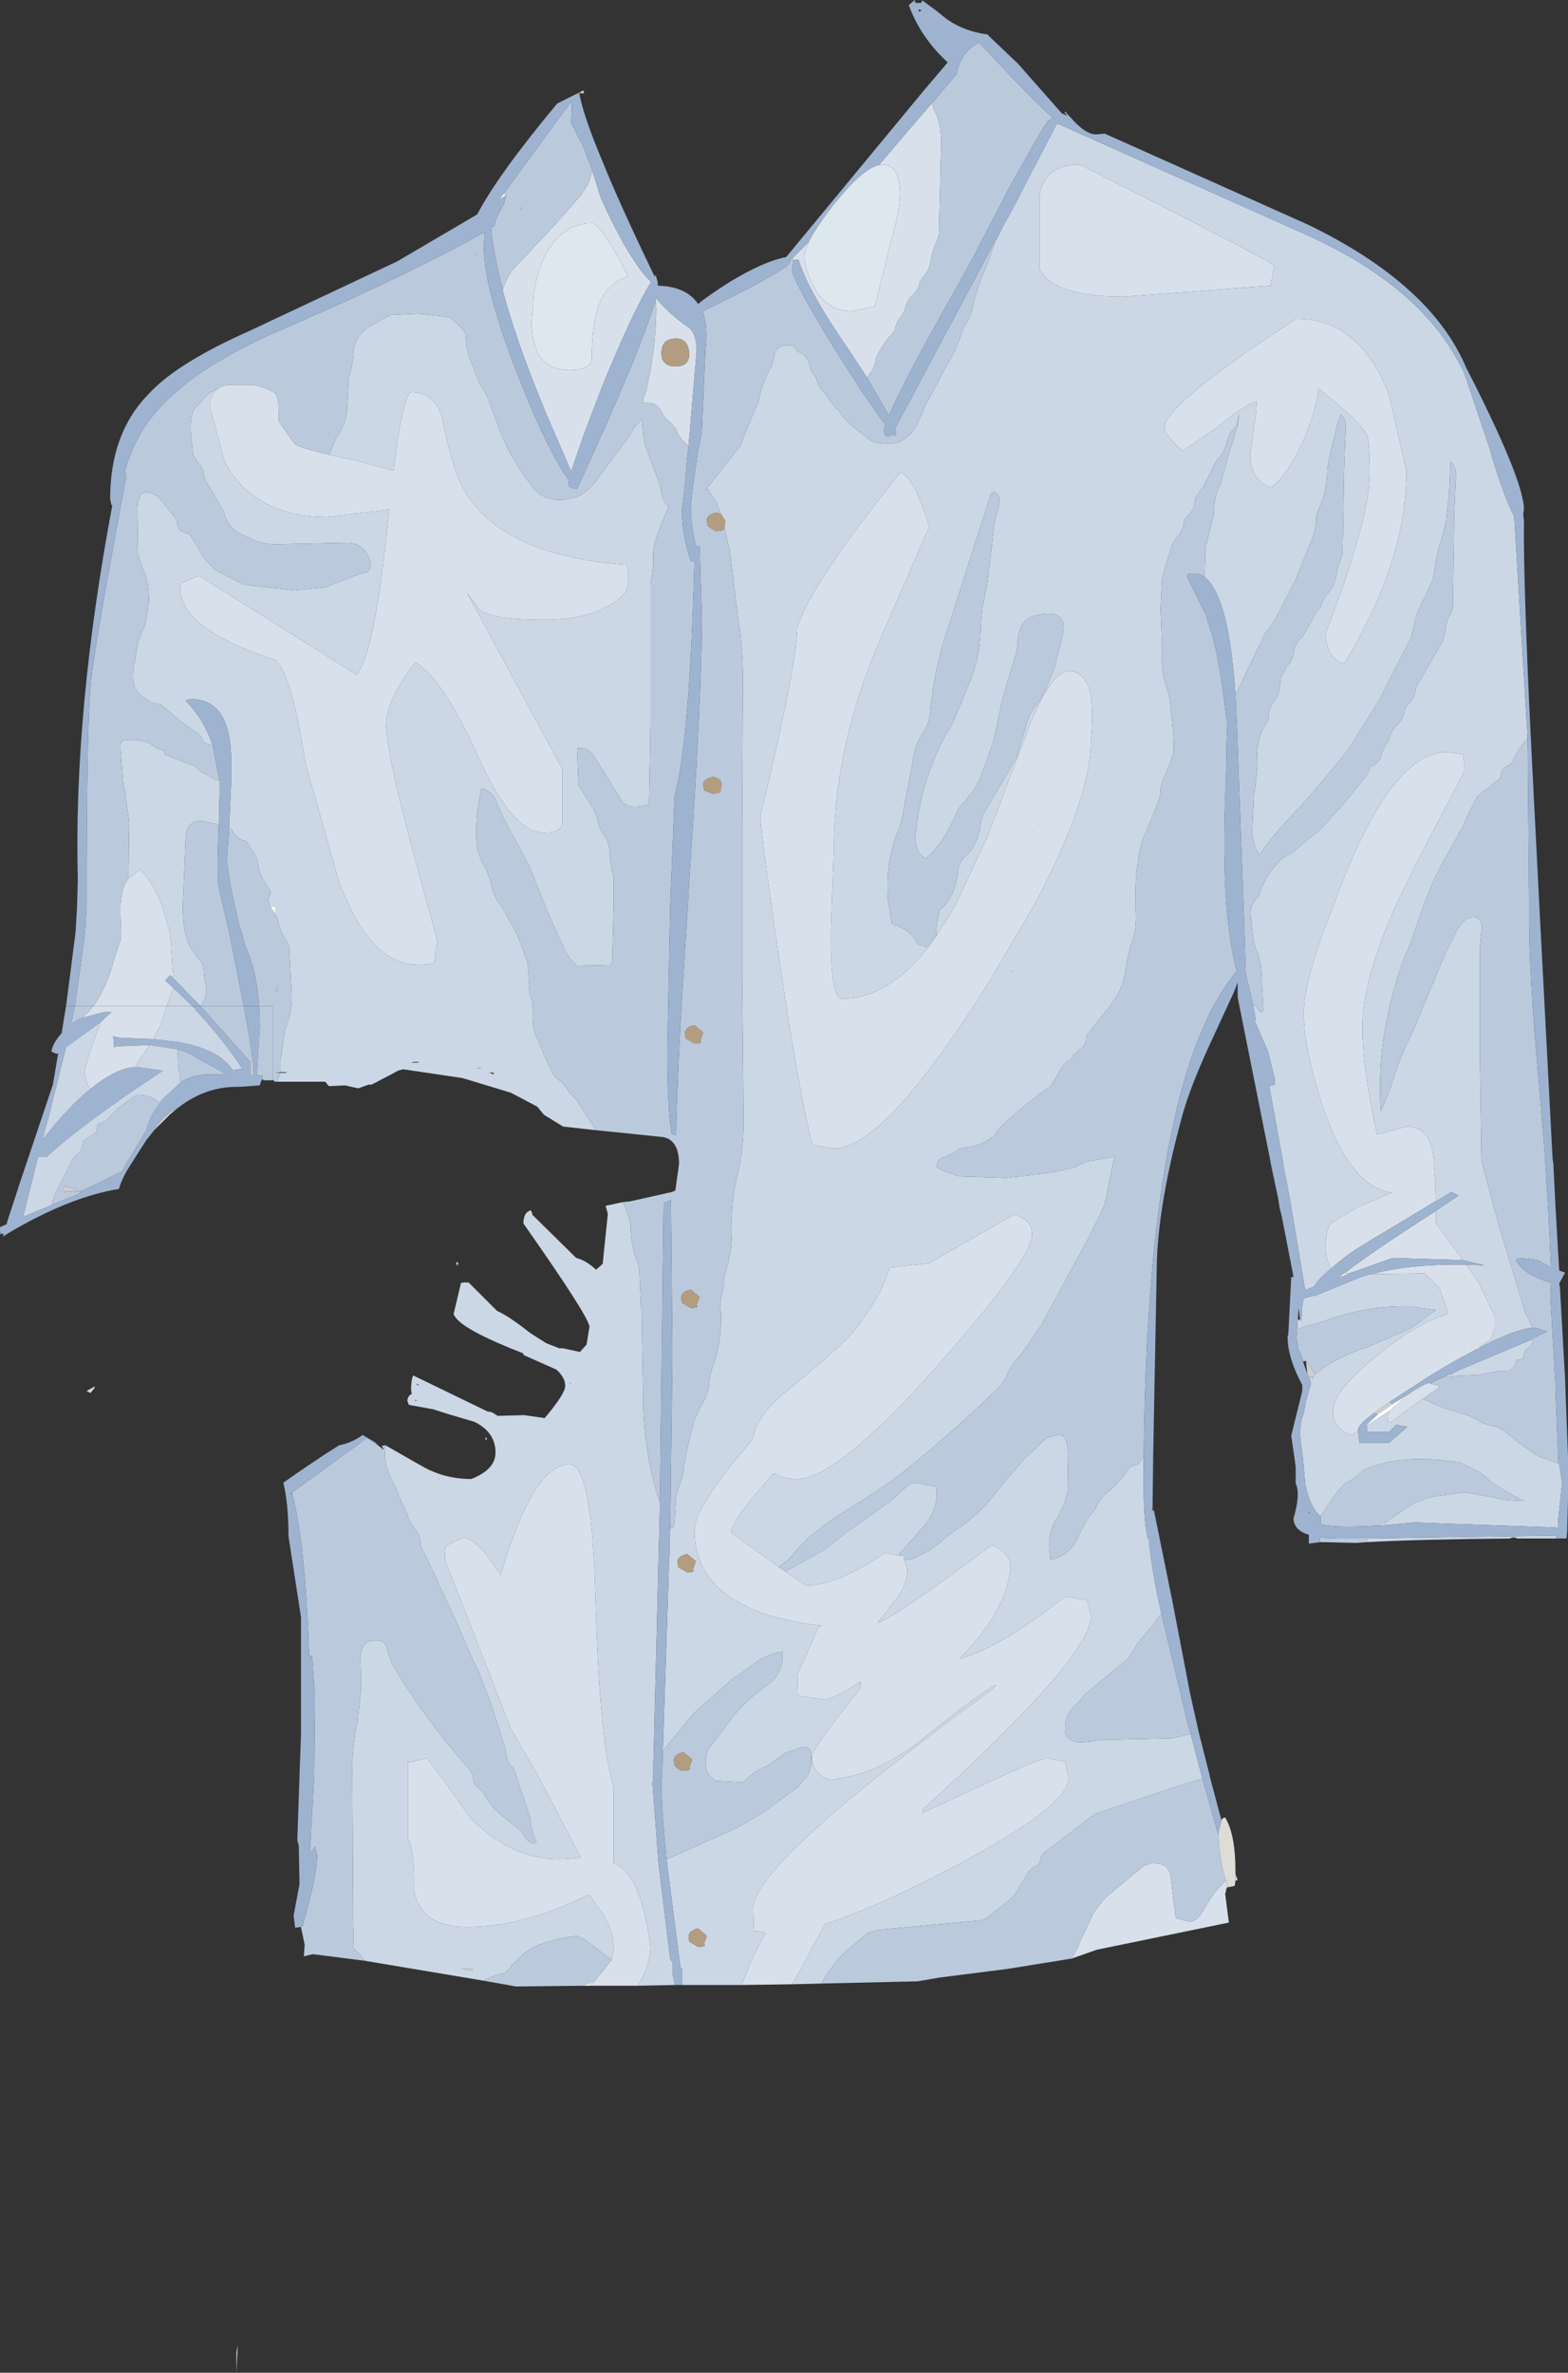
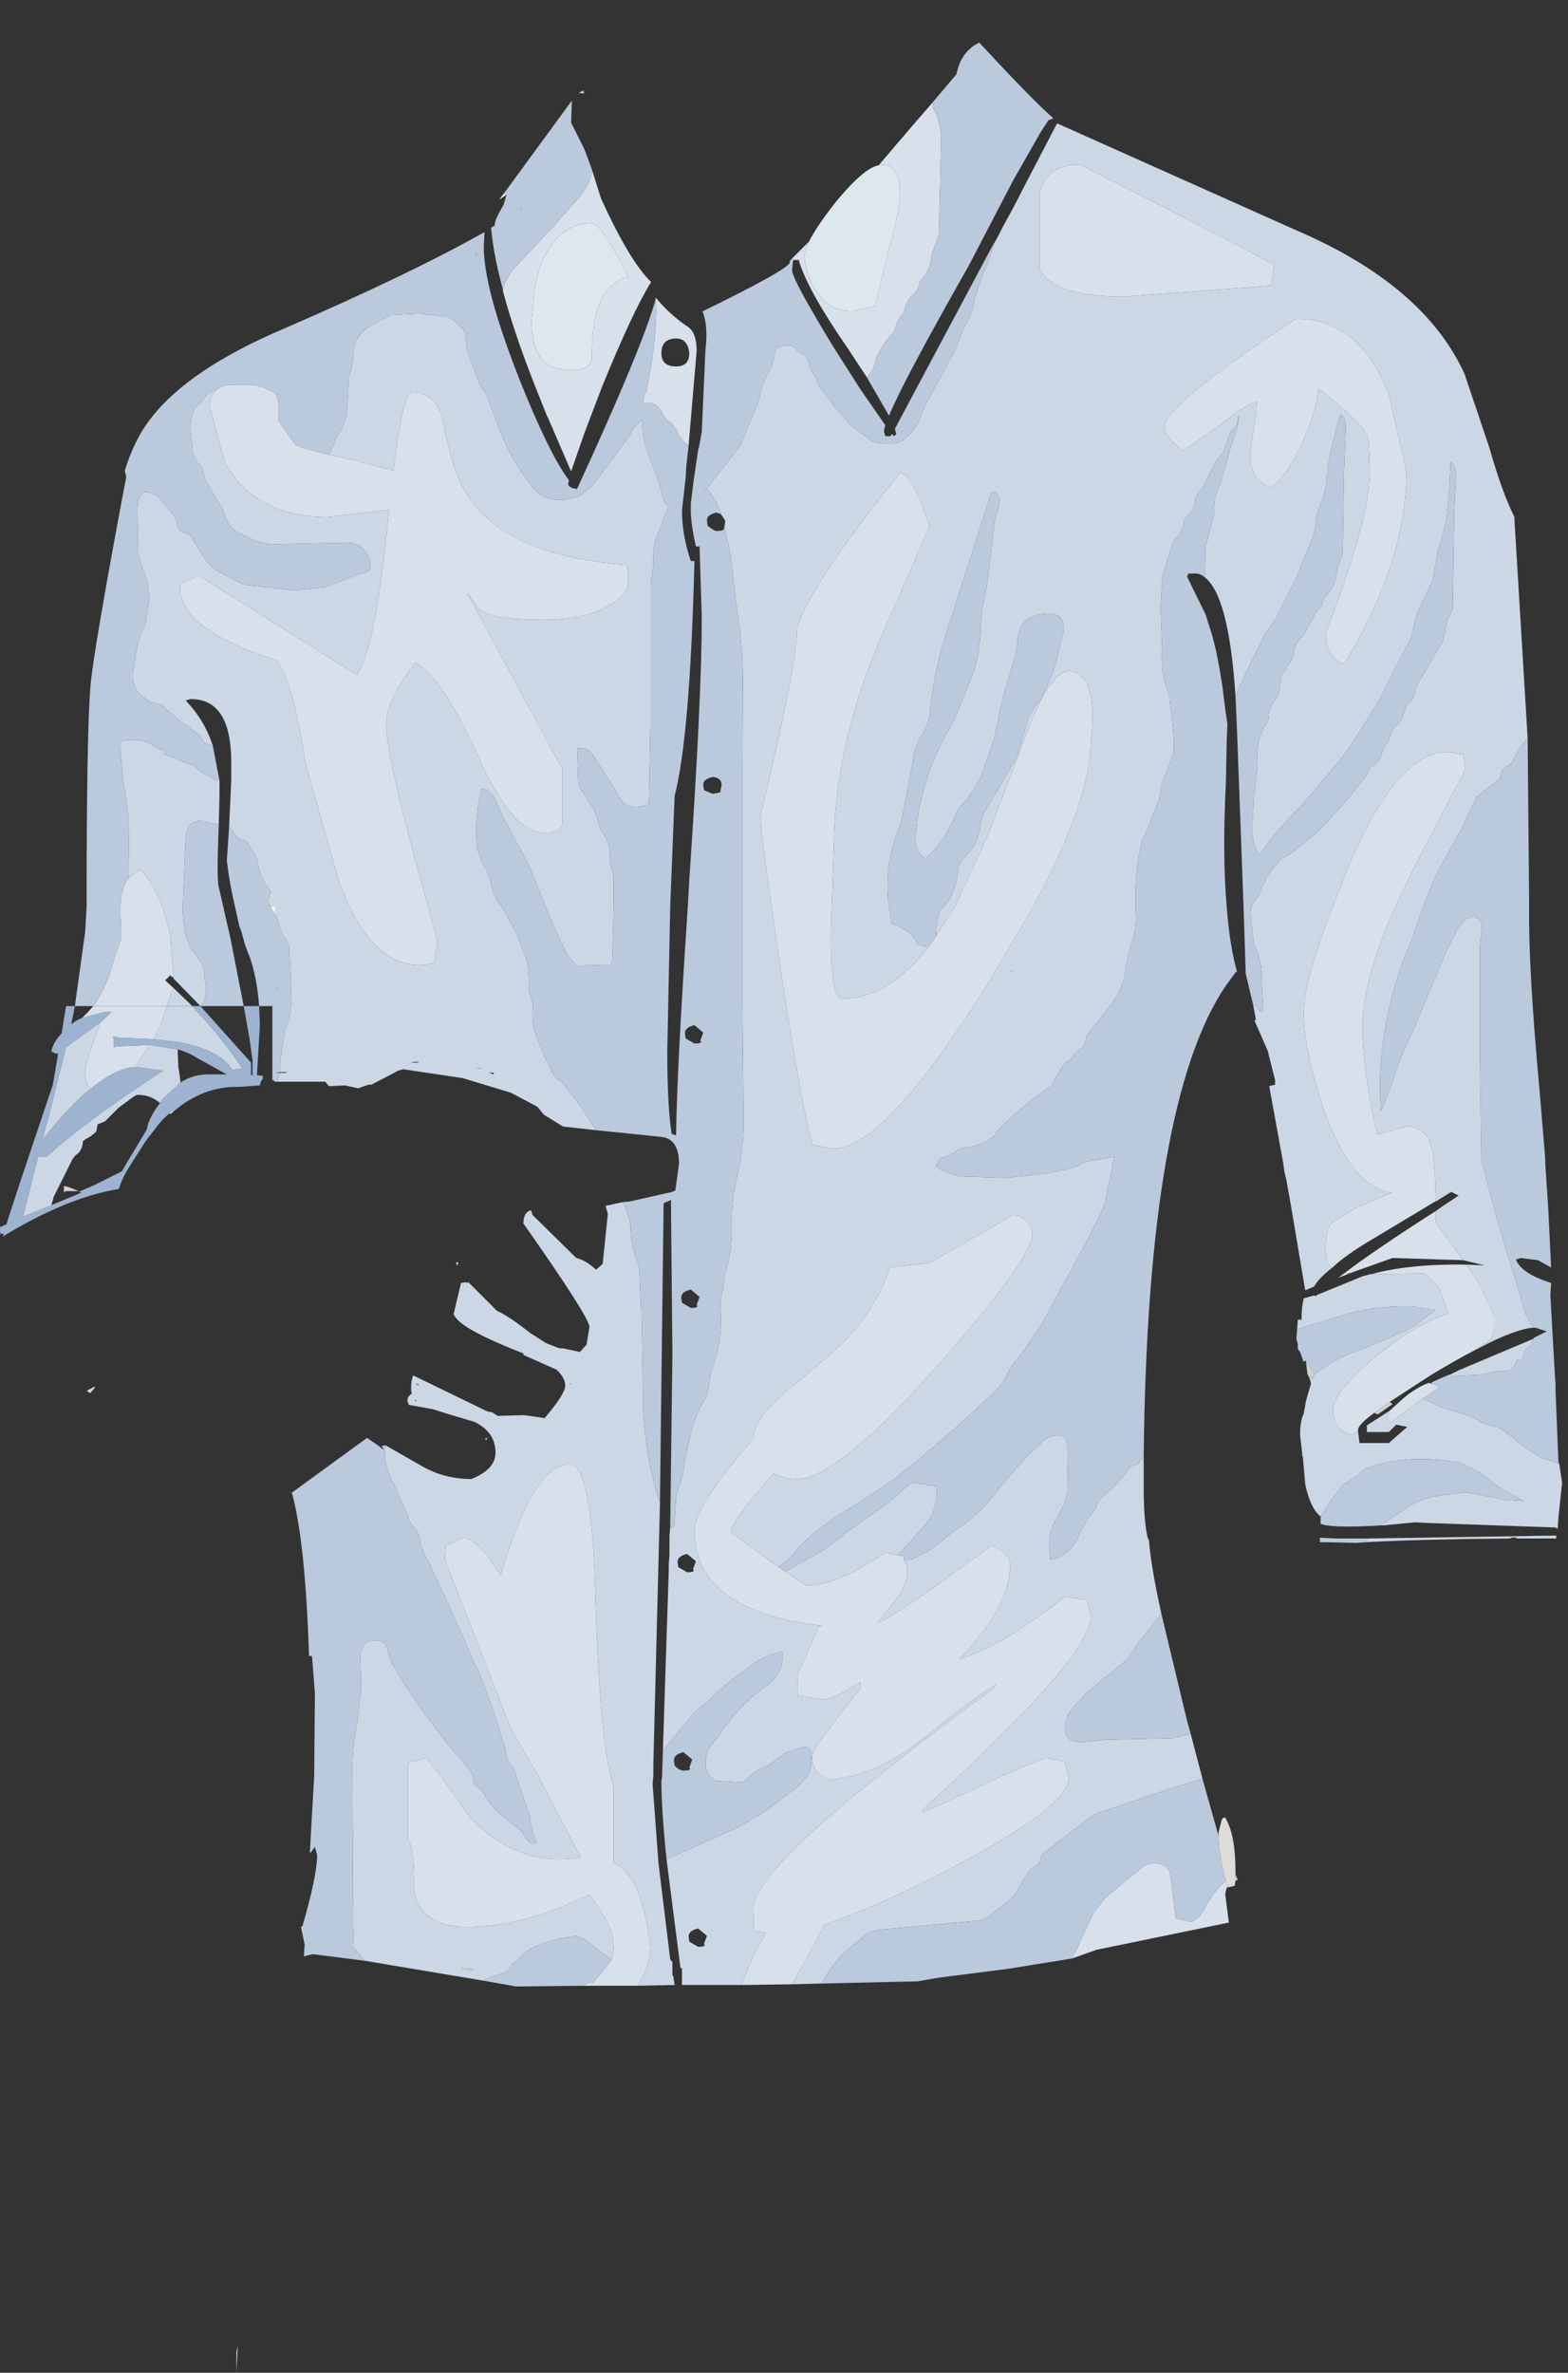
<svg xmlns="http://www.w3.org/2000/svg" height="161.55px" width="106.8px">
  <rect width="100%" height="100%" fill="#333333" stroke="none" />
  <g transform="matrix(1.0, 0.0, 0.0, 1.0, -0.65, 0.0)">
    <path d="M87.2 19.45 L87.45 18.1 Q87.45 17.9 74.2 11.2 71.9 11.2 71.45 13.2 L71.45 16.2 71.45 18.3 Q72.4 20.2 77.2 20.2 L87.2 19.45 M86.0 68.4 L86.25 68.55 Q86.6 69.2 86.7 68.7 L86.6 66.95 86.6 66.7 Q86.6 65.45 86.15 64.5 L86.05 64.2 85.85 62.45 Q85.8 62.0 85.9 61.7 L86.2 61.2 86.4 60.95 86.55 60.5 86.95 59.7 87.25 59.25 87.95 58.45 88.25 58.3 88.6 58.1 90.25 56.75 90.65 56.4 92.2 54.7 93.65 52.9 93.9 52.45 94.0 52.2 Q94.65 52.0 94.8 51.2 L95.0 50.75 95.25 50.4 Q95.4 49.75 95.7 49.45 96.2 49.05 96.3 48.45 L96.4 48.2 96.55 47.9 Q97.0 47.65 97.05 46.95 L97.15 46.7 98.75 43.95 98.9 43.7 99.1 42.95 Q99.15 42.25 99.4 41.9 L99.6 41.45 99.7 34.95 99.8 32.7 Q99.9 31.75 99.45 31.45 L99.35 33.7 99.3 33.95 99.15 35.45 98.85 36.65 98.6 37.45 98.55 37.7 98.25 39.45 97.2 41.7 97.05 42.2 96.75 43.45 95.55 45.75 95.35 46.15 94.8 47.25 94.6 47.65 93.95 48.7 92.4 51.15 90.7 53.2 89.2 54.95 88.95 55.2 Q87.35 56.8 86.45 58.2 85.95 57.6 85.95 56.45 L86.05 54.2 86.1 53.95 86.3 52.2 86.3 51.7 Q86.2 50.25 86.95 49.2 L87.05 48.95 Q87.05 48.2 87.45 47.7 L87.65 47.45 87.8 47.0 87.9 46.05 88.15 45.7 88.3 45.35 Q88.75 45.0 88.8 44.2 L89.0 43.75 89.35 43.35 89.55 43.05 90.15 41.95 90.35 41.6 90.6 41.35 90.75 40.95 91.0 40.5 Q91.6 39.9 91.7 38.95 L91.8 38.55 92.1 37.7 92.2 31.95 92.3 29.45 Q92.4 28.5 91.95 28.2 L91.9 28.45 91.8 28.7 91.6 29.45 91.55 29.7 Q91.25 30.7 91.1 31.7 L91.05 31.95 Q91.05 33.45 90.45 34.7 L90.3 35.2 Q90.3 36.1 89.9 36.95 L88.9 39.45 87.65 41.9 87.3 42.5 87.1 42.8 Q86.75 43.1 86.55 43.75 L86.35 44.1 86.15 44.5 85.45 45.95 84.8 47.35 Q84.35 40.55 82.7 39.3 L82.75 37.2 82.85 36.95 83.15 35.7 83.35 34.95 Q83.3 33.85 83.75 33.0 L83.85 32.7 84.4 30.7 84.95 29.0 84.95 28.95 85.05 28.2 84.85 29.0 84.45 29.45 84.35 29.7 84.0 30.75 83.45 31.45 82.6 33.15 82.2 33.7 82.05 33.95 Q82.05 34.75 81.45 35.2 L81.3 35.45 Q81.2 36.3 80.7 36.7 L80.55 36.95 80.15 38.15 79.85 39.2 79.8 39.45 79.7 41.45 79.8 43.95 79.8 44.45 Q79.75 45.9 80.1 46.75 L80.3 47.45 80.55 49.7 80.6 50.45 80.6 51.2 80.25 52.2 79.85 53.15 Q79.7 53.45 79.7 53.95 L79.6 54.4 79.0 55.95 78.85 56.35 78.45 57.2 Q77.9 59.35 78.0 61.7 L78.0 61.95 Q78.1 63.3 77.65 64.4 L77.35 65.7 Q77.25 67.2 76.25 68.5 L74.7 70.45 74.6 70.7 Q74.6 71.2 74.2 71.45 L73.8 71.8 73.6 72.1 73.3 72.3 72.95 72.7 72.2 74.0 Q71.85 74.2 71.65 74.35 70.1 75.5 68.9 76.65 L68.55 77.05 68.35 77.35 68.05 77.55 Q67.4 78.05 66.2 78.15 65.95 78.2 65.85 78.35 L65.2 78.7 Q64.45 78.85 64.45 79.45 L64.75 79.65 65.2 79.8 65.45 79.9 65.95 80.1 69.2 80.2 71.8 79.9 72.7 79.75 73.95 79.45 Q74.5 79.05 75.2 79.0 L76.55 78.75 76.05 81.25 75.9 81.95 75.6 82.65 74.7 84.45 71.55 90.25 71.1 90.9 70.8 91.3 70.6 91.65 70.2 92.2 Q69.45 93.0 69.1 93.9 L68.7 94.45 Q65.25 97.8 61.5 100.75 L59.7 101.95 57.4 103.4 56.4 104.15 Q55.4 104.9 54.6 105.9 L54.25 106.25 53.7 106.7 50.45 104.35 Q50.45 103.65 52.45 101.35 L53.35 100.3 Q54.0 100.7 54.95 100.7 57.65 100.7 64.45 93.05 70.95 85.7 70.95 84.05 70.95 83.0 69.7 82.7 L63.95 86.0 61.25 86.3 Q60.6 88.45 58.7 90.75 57.8 91.8 54.3 94.65 52.05 96.5 51.95 97.95 L50.5 99.7 Q47.95 102.9 47.95 104.2 47.95 109.7 56.7 110.7 L56.45 110.7 54.95 114.05 55.0 115.45 56.7 115.7 Q57.45 115.7 59.25 114.5 L59.25 114.95 Q55.95 119.1 55.95 119.55 55.95 120.45 56.6 120.9 L57.2 121.2 58.75 120.9 Q61.15 120.25 63.35 118.5 67.4 115.25 68.5 114.7 L68.25 115.0 Q64.0 118.1 60.5 120.9 L59.5 121.7 Q51.95 127.85 51.95 129.95 L52.0 131.45 52.8 131.6 51.95 133.2 51.15 135.15 47.1 135.15 47.1 134.65 47.1 134.5 47.1 134.0 47.0 134.0 46.05 126.6 46.95 126.2 50.95 124.4 52.65 123.4 54.95 121.7 55.65 120.9 Q56.05 120.2 55.85 119.2 55.75 118.8 55.0 119.05 L54.15 119.35 53.8 119.6 52.95 120.2 Q52.2 120.5 51.75 120.9 L51.45 121.2 51.2 121.35 49.4 121.25 48.95 120.9 48.75 120.45 Q48.6 119.25 49.2 118.7 L49.65 118.15 Q50.9 116.15 52.95 114.7 54.05 113.9 53.95 112.45 52.7 112.65 51.7 113.5 L51.15 113.9 50.55 114.3 47.9 116.65 45.8 119.2 46.2 106.95 46.2 106.45 46.25 105.9 46.25 104.55 46.3 104.0 46.5 104.0 46.6 103.7 46.7 101.95 46.8 101.5 47.15 100.45 47.3 99.45 Q47.55 98.1 47.95 96.7 L48.35 95.8 Q48.9 95.0 48.95 94.2 L49.0 93.7 49.15 93.2 Q49.95 91.1 49.7 88.7 L49.8 88.25 49.95 87.45 Q49.95 86.95 50.1 86.5 50.55 85.05 50.5 83.45 50.45 81.75 50.85 80.15 51.35 78.1 51.3 75.95 L51.2 66.3 51.2 61.7 51.2 56.45 51.25 46.95 Q51.3 44.4 50.9 41.95 L50.45 38.2 50.35 37.5 50.0 35.95 50.0 35.85 50.05 35.45 49.75 35.0 49.45 34.2 48.85 33.3 48.65 33.4 48.8 33.25 51.0 30.45 51.15 30.2 51.3 29.75 52.25 27.5 52.35 27.2 Q52.6 25.9 53.2 24.95 L53.35 24.45 Q53.4 23.65 53.95 23.55 54.65 23.4 54.85 23.75 L55.0 23.95 Q55.65 24.15 55.8 24.95 L56.0 25.4 56.25 25.75 Q56.4 26.4 56.75 26.65 L57.0 27.0 57.45 27.65 57.85 28.05 58.05 28.35 58.4 28.75 58.8 29.1 59.65 29.75 Q60.2 30.3 61.45 30.2 L61.9 30.1 Q62.8 29.65 63.2 28.7 L63.65 27.65 65.75 23.75 66.15 22.7 66.3 22.3 Q66.85 21.5 67.0 20.45 L67.3 19.5 67.6 18.65 67.8 18.25 68.4 16.55 68.4 16.5 68.65 16.05 68.75 15.85 68.95 15.45 69.5 14.45 69.95 13.6 70.15 13.2 70.2 13.15 70.2 13.1 72.65 8.4 89.1 15.75 Q97.65 19.45 100.4 25.45 L102.1 30.5 Q102.95 33.5 103.8 35.2 L103.8 35.35 104.7 50.25 Q104.0 51.05 103.65 51.9 L103.45 52.1 Q102.9 52.25 102.85 52.95 L102.65 53.15 101.95 53.7 101.65 53.9 101.25 54.25 101.0 54.75 100.55 55.65 100.3 56.25 99.1 58.4 Q98.2 60.0 97.6 61.7 L97.35 62.4 97.05 63.25 96.85 63.9 96.5 64.75 96.2 65.45 Q95.25 68.1 94.85 70.95 94.55 73.25 94.7 75.65 L94.9 75.2 95.2 74.45 95.4 73.95 Q95.9 72.25 96.65 70.7 L97.0 69.95 99.1 64.9 99.3 64.5 99.7 63.7 Q100.0 63.0 100.55 62.55 L100.95 62.45 Q101.7 62.45 101.55 63.45 L101.45 64.45 101.45 72.2 101.55 78.9 101.55 78.95 101.6 79.2 102.2 81.45 102.4 82.2 102.45 82.4 102.55 82.7 102.6 82.95 103.2 84.95 104.35 88.75 104.55 89.45 104.7 89.7 105.05 90.4 Q103.85 90.5 101.45 91.75 L101.4 91.7 102.2 91.2 102.45 90.45 102.45 90.3 102.45 90.05 102.45 89.7 102.45 89.6 101.35 87.3 100.5 86.1 101.75 86.15 100.3 85.8 98.55 83.4 98.55 83.35 98.5 83.3 98.45 83.25 98.45 82.45 98.8 82.2 100.0 81.4 99.5 81.15 98.45 81.8 98.4 80.35 98.3 79.2 98.3 78.9 Q98.1 76.7 96.45 76.7 L94.45 77.25 Q93.45 72.75 93.45 69.95 93.45 66.75 95.7 61.7 L96.95 59.1 100.45 52.4 100.3 51.35 99.2 51.2 Q95.7 51.2 92.3 59.5 L91.45 61.7 Q89.45 66.8 89.45 68.95 89.45 71.4 90.75 75.35 91.5 77.55 92.4 78.9 L92.6 79.2 Q93.85 81.0 95.45 81.2 L93.1 82.2 91.35 83.25 Q90.95 83.65 90.95 84.95 90.95 85.9 91.35 86.35 90.5 87.0 90.15 87.6 L89.55 87.85 88.6 82.2 88.25 80.25 88.15 79.85 88.05 79.2 88.0 78.9 87.1 73.95 87.5 73.85 87.5 73.55 87.0 71.55 86.3 69.95 86.1 69.5 86.1 69.45 86.2 69.45 86.0 68.4 M93.75 29.6 Q93.95 30.05 93.95 32.2 93.95 35.3 90.95 43.1 90.95 44.75 92.2 45.2 96.45 38.25 96.45 32.1 L95.25 26.85 Q93.25 21.7 88.95 21.7 79.95 27.55 79.95 29.15 79.95 29.6 81.2 30.7 L83.55 29.1 Q85.4 27.55 86.25 27.35 L86.2 28.1 85.8 30.95 Q85.8 32.65 87.2 33.2 88.3 32.45 89.4 30.05 90.35 27.85 90.45 26.45 93.3 28.7 93.75 29.6 M78.55 99.15 L78.55 101.3 Q78.55 103.7 78.85 104.8 L78.9 104.8 Q79.05 106.7 79.75 109.85 L79.35 110.4 78.5 111.45 Q78.1 111.85 77.85 112.4 L77.45 112.95 74.55 115.35 74.35 115.6 74.0 116.0 Q73.3 116.6 73.2 117.45 73.05 118.75 74.55 118.6 L75.95 118.45 80.45 118.35 80.95 118.25 81.75 118.05 82.5 120.9 82.55 121.1 80.45 121.75 75.25 123.5 74.95 123.7 71.7 126.2 71.55 126.45 Q71.5 127.0 71.0 127.15 L70.7 127.45 69.95 128.7 69.65 129.15 67.85 130.6 67.45 130.75 60.95 131.35 60.45 131.4 59.75 131.6 59.4 131.9 59.0 132.25 Q57.55 133.3 56.6 135.05 L54.6 135.1 55.2 134.05 56.85 131.0 Q60.0 130.0 64.95 127.45 73.45 123.05 73.45 121.05 L73.4 120.9 73.2 119.95 71.95 119.7 Q71.6 119.7 68.95 120.9 L63.45 123.45 63.45 123.25 66.0 120.9 Q74.95 112.5 74.95 110.05 L74.7 108.95 73.2 108.7 Q68.75 112.2 66.0 112.95 69.45 109.4 69.45 106.55 69.45 105.75 68.2 105.2 61.9 109.9 60.45 110.5 L60.45 110.45 61.75 108.8 Q62.45 107.9 62.45 106.8 L62.25 106.25 62.9 106.1 63.9 105.6 64.3 105.3 64.6 105.1 65.0 104.75 65.7 104.2 Q67.35 103.15 68.55 101.55 L68.85 101.15 70.5 99.25 71.95 97.9 72.7 97.7 Q73.3 97.7 73.35 98.45 L73.4 101.45 73.15 102.35 72.85 102.95 72.75 103.2 Q71.95 104.3 72.15 105.7 L72.2 106.2 Q73.6 105.9 74.15 104.5 L74.35 104.1 74.55 103.75 74.7 103.45 75.25 102.75 Q75.45 102.2 75.8 101.85 L76.1 101.6 76.4 101.35 76.9 100.8 77.1 100.6 77.4 100.2 Q77.55 99.8 78.15 99.7 L78.55 99.15 M93.85 104.75 L106.65 104.55 106.65 104.75 104.0 104.75 Q103.75 104.6 103.5 104.75 97.4 104.8 93.7 105.0 L93.7 104.95 93.85 104.75 M89.3 89.85 Q89.3 89.0 89.45 88.4 L90.15 88.2 90.25 88.25 90.4 88.15 93.45 86.9 94.0 86.75 94.05 86.75 97.7 86.7 98.7 87.7 99.3 89.45 Q98.3 89.75 97.15 90.4 96.0 91.05 94.75 92.05 92.8 93.6 92.0 94.7 91.45 95.5 91.45 96.05 91.45 97.3 92.7 97.7 L93.15 97.45 93.25 98.25 95.25 98.25 96.5 97.15 95.75 97.0 95.25 97.5 93.75 97.5 93.75 97.05 95.3 96.05 95.15 96.4 Q95.15 97.05 95.5 96.75 96.4 96.05 97.55 95.25 L97.7 95.3 97.95 95.4 Q98.8 95.85 99.95 96.15 101.0 96.45 101.55 96.85 L101.95 97.0 Q102.9 97.15 103.3 97.6 L103.6 97.8 104.0 98.15 105.2 99.0 105.55 99.2 106.8 99.65 106.85 99.65 107.05 100.95 106.8 103.3 106.75 104.05 106.75 104.1 106.6 104.0 98.1 103.7 97.0 103.65 94.95 103.85 94.95 103.7 96.7 102.5 97.2 102.25 98.2 101.9 100.45 101.6 102.65 102.0 102.95 102.1 104.45 102.2 Q102.65 101.3 101.7 100.45 L101.45 100.25 100.25 99.65 99.95 99.55 98.7 99.4 Q96.1 99.15 93.95 99.9 L93.55 100.05 Q92.9 100.7 92.25 101.0 L92.0 101.25 91.45 101.95 91.25 102.25 90.6 103.25 Q89.9 102.7 89.55 101.05 L89.4 99.3 89.4 99.25 89.35 99.1 89.35 99.0 89.2 97.7 Q89.2 96.75 89.45 96.25 L89.6 95.4 89.8 94.7 89.95 94.2 89.85 93.85 89.8 93.75 90.0 93.75 90.05 93.7 90.05 93.9 90.2 93.6 90.2 93.55 91.15 92.9 Q92.3 92.2 93.7 91.75 L96.4 90.6 97.05 90.25 97.15 90.15 98.0 89.5 98.45 89.2 97.4 89.05 96.95 88.95 Q94.35 88.85 91.9 89.6 L91.25 89.8 90.4 90.1 89.95 90.2 89.0 90.5 89.05 89.85 89.2 89.85 89.25 89.95 89.3 89.9 89.3 89.85 M99.4 93.6 L100.0 93.3 105.1 91.15 105.1 91.2 Q105.0 91.65 104.55 91.9 L104.45 92.2 Q104.5 92.6 103.95 92.6 103.8 93.45 102.95 93.35 L102.7 93.35 101.7 93.55 101.45 93.6 99.45 93.7 99.4 93.6 M23.05 30.95 L23.4 30.2 23.55 29.8 Q24.25 28.9 24.3 27.7 L24.4 25.7 24.55 25.25 24.75 24.2 Q24.7 23.8 24.8 23.5 25.1 22.6 25.95 22.15 L26.95 21.6 27.25 21.45 29.2 21.35 31.25 21.6 31.55 21.8 32.2 22.45 32.35 22.7 Q32.4 23.9 32.75 24.65 L33.15 25.7 33.3 26.1 33.8 26.9 34.75 29.45 Q35.5 31.35 36.95 33.2 37.75 34.2 39.2 34.0 L39.9 33.85 Q40.55 33.6 41.25 32.75 L43.5 29.7 43.65 29.45 43.85 29.1 44.4 28.55 Q44.4 29.65 44.65 30.45 L44.8 30.9 45.3 32.2 45.4 32.5 45.55 32.9 45.7 33.45 Q45.75 34.15 46.2 34.45 L45.5 36.2 Q45.05 37.2 45.15 38.45 L45.05 39.25 44.95 39.7 44.95 49.45 44.85 54.75 Q43.45 55.25 42.95 54.45 L41.85 52.65 41.1 51.5 Q40.75 50.85 39.95 50.95 L40.05 53.45 40.2 53.7 41.15 55.2 41.55 56.45 41.7 56.7 Q42.25 57.45 42.2 58.45 L42.3 59.2 42.45 59.7 42.45 61.7 42.35 65.45 42.25 65.7 39.95 65.75 39.55 65.35 39.25 64.95 38.35 63.0 37.8 61.7 37.7 61.45 36.7 58.95 34.95 55.7 34.3 54.25 33.95 53.9 33.7 53.75 33.45 53.7 Q33.05 55.2 33.1 56.95 33.1 58.2 33.75 59.15 L34.05 59.95 Q34.2 60.75 34.5 61.3 L34.8 61.7 34.95 61.95 35.75 63.4 35.9 63.7 36.55 65.45 36.6 65.7 36.7 67.05 Q36.65 67.65 36.85 68.0 L36.95 68.45 Q36.8 69.85 37.25 70.7 L37.75 71.95 38.0 72.45 38.15 72.75 Q38.3 73.3 38.95 73.7 L39.45 74.4 39.95 74.95 41.25 76.95 39.0 76.7 37.7 75.9 37.25 75.35 35.45 74.4 32.15 73.4 28.1 72.8 27.75 72.9 27.3 73.15 27.2 73.2 25.95 73.85 25.75 73.85 25.05 74.1 24.15 73.9 23.05 73.95 22.8 73.65 19.5 73.65 19.75 73.05 20.1 73.05 20.2 73.0 20.0 73.0 19.75 73.0 19.75 72.2 20.05 70.2 20.15 69.9 Q20.6 68.8 20.5 67.45 L20.35 64.45 20.15 64.0 Q19.75 63.55 19.6 62.7 L19.4 62.25 19.4 61.7 19.05 61.7 18.9 61.35 19.1 60.75 18.45 59.7 18.3 59.2 18.15 58.45 17.9 58.0 17.4 57.25 17.15 57.2 Q16.65 57.0 16.5 56.55 L16.25 56.4 16.4 53.15 16.4 51.9 Q16.4 47.55 13.6 47.6 L13.3 47.7 Q14.6 49.05 15.15 50.8 L14.9 50.7 Q14.45 50.6 14.35 50.2 L14.2 50.0 13.0 49.15 11.65 48.0 10.9 47.8 10.15 47.25 Q9.5 46.65 9.8 45.2 L9.85 44.95 10.05 43.7 10.15 43.4 10.55 42.5 10.8 40.95 Q10.8 39.6 10.4 38.75 L10.25 38.4 10.05 37.7 10.0 34.7 Q10.05 33.2 11.0 33.6 L11.4 33.8 11.75 34.2 12.5 35.15 12.7 35.45 Q12.7 36.3 13.45 36.3 L13.65 36.5 13.85 36.85 14.0 37.05 Q14.55 38.1 15.2 38.7 L15.5 38.9 16.65 39.5 17.25 39.8 20.7 40.2 22.7 40.0 23.15 39.85 24.95 39.15 25.45 39.0 Q26.0 38.9 25.85 38.2 25.65 37.4 24.9 37.05 L24.45 36.95 19.7 37.05 Q18.45 37.1 17.7 36.65 L17.4 36.5 Q16.35 36.15 16.0 35.2 L15.85 34.75 14.65 32.7 14.55 32.45 Q14.5 31.75 14.15 31.55 L13.8 30.95 13.65 29.45 Q13.55 28.3 14.0 27.7 L14.35 27.4 Q14.7 26.75 15.45 26.5 14.95 26.85 14.95 27.7 L15.95 31.45 Q18.0 35.2 22.95 35.2 L27.15 34.7 27.1 35.2 Q26.2 44.35 24.95 45.95 L14.2 39.2 12.95 39.7 Q12.5 42.7 19.45 44.95 20.55 46.1 21.45 51.95 L23.8 60.25 24.45 61.7 Q26.35 65.7 29.2 65.7 30.45 65.7 30.25 65.25 L30.45 64.1 29.8 61.7 Q26.95 51.55 26.95 49.4 26.95 47.65 28.95 45.1 30.85 46.2 33.35 51.8 35.6 56.7 37.7 56.7 38.95 56.7 38.95 56.0 L38.95 52.35 32.45 40.35 33.3 41.5 Q34.15 42.2 37.7 42.2 40.35 42.2 42.0 41.3 43.45 40.55 43.45 39.6 43.45 38.35 43.2 38.45 33.65 37.7 31.7 32.1 31.2 30.7 30.75 28.35 30.2 26.7 28.7 26.7 28.1 26.7 27.45 32.05 L24.85 31.35 23.05 30.95 M43.05 81.85 L43.2 82.1 43.5 82.95 43.6 83.45 Q43.6 84.85 44.1 86.0 L44.2 86.45 44.3 88.95 44.35 89.2 44.45 94.7 Q44.4 98.55 45.55 102.2 L45.6 102.2 45.6 102.4 45.15 120.2 45.15 120.9 45.1 121.45 45.5 126.85 46.3 133.4 46.45 133.6 46.45 134.5 46.5 134.5 46.6 135.15 44.1 135.2 Q44.95 133.8 44.95 132.55 44.35 127.6 42.45 126.85 L42.45 121.7 42.25 120.9 Q41.45 117.7 41.2 108.45 40.95 99.7 39.45 99.7 36.95 99.7 34.75 107.25 L33.75 105.8 Q32.8 104.7 32.2 104.7 L31.0 105.25 30.95 106.2 35.45 117.7 37.3 120.9 40.2 126.45 Q36.1 127.2 32.7 123.8 L30.65 120.9 29.7 119.7 28.45 120.0 28.45 125.25 Q28.9 125.95 28.85 128.75 29.35 131.2 32.45 131.2 35.5 131.2 39.0 129.8 L40.8 129.0 41.45 129.95 Q42.45 131.3 42.45 132.7 L42.3 133.45 42.25 133.4 41.15 132.55 40.4 132.0 39.95 131.8 38.7 132.0 37.7 132.3 37.4 132.4 Q36.4 132.8 35.9 133.45 L35.7 133.65 Q35.45 133.7 35.45 133.95 L35.05 134.3 34.25 134.55 33.55 134.85 25.5 133.5 25.15 133.05 24.75 132.65 24.7 130.95 24.65 120.95 24.65 120.9 Q24.6 119.0 25.0 117.2 L25.25 114.95 25.2 112.75 Q25.3 111.8 25.95 111.7 27.0 111.55 27.05 112.45 L27.35 113.25 Q29.45 116.9 32.65 120.5 L32.85 120.9 32.85 120.95 Q32.85 121.45 33.2 121.7 L33.55 122.0 Q34.05 123.1 35.2 123.9 L35.65 124.25 36.05 124.6 36.25 124.8 Q36.75 125.75 37.2 125.45 36.85 124.75 36.75 123.7 L36.6 123.25 35.8 120.9 35.75 120.7 35.6 120.35 Q35.15 120.0 35.1 119.2 L34.95 118.7 34.25 116.45 33.3 113.9 32.85 113.0 31.75 110.45 30.8 108.4 30.6 108.0 30.35 107.4 29.4 105.45 29.3 105.2 Q29.3 104.4 28.75 103.9 L28.5 103.45 28.35 103.0 27.75 101.7 27.6 101.25 Q27.0 100.25 26.85 99.2 L26.9 98.4 29.35 99.8 Q30.9 100.7 32.75 100.7 34.4 100.05 34.4 98.9 34.4 97.5 32.95 96.8 L31.25 96.3 30.15 95.95 28.5 95.65 28.4 95.4 Q28.4 95.05 28.7 94.9 L28.65 94.65 Q28.65 93.9 28.8 93.65 L33.85 96.1 34.15 96.15 34.55 96.4 36.35 96.35 37.75 96.55 Q39.15 94.9 39.15 94.35 39.15 93.8 38.55 93.25 L36.3 92.25 36.3 92.15 Q32.2 90.55 31.65 89.65 L31.55 89.5 31.55 89.45 32.05 87.35 32.4 87.3 32.45 87.35 32.55 87.3 34.5 89.25 Q35.3 89.6 36.75 90.75 L37.85 91.45 38.75 91.8 39.0 91.8 40.15 92.05 40.6 91.55 40.8 90.35 Q40.8 89.7 36.3 83.3 36.3 82.55 36.8 82.4 L36.9 82.6 36.9 82.7 39.9 85.65 Q40.55 85.8 41.25 86.45 L41.7 86.05 42.05 82.65 41.9 82.1 43.05 81.85 M63.95 64.4 Q61.15 68.0 58.0 68.0 57.2 68.0 57.25 63.35 L57.3 61.7 57.45 57.75 Q57.45 50.8 60.7 43.3 L63.95 35.85 Q62.8 32.2 61.95 32.2 55.95 39.65 54.95 42.7 54.95 45.15 52.45 55.55 52.45 56.45 53.2 61.7 L53.75 65.5 Q55.15 74.9 56.0 77.95 L57.45 78.2 Q60.9 78.2 67.95 66.95 L71.05 61.7 Q74.95 54.4 74.95 50.45 75.45 45.7 73.45 45.7 72.3 45.7 70.85 49.2 L67.95 56.85 65.7 61.7 64.4 63.75 64.45 62.95 64.65 61.95 64.95 61.7 Q65.8 60.8 65.95 58.95 L66.2 58.5 Q67.35 57.55 67.45 55.95 L67.65 55.4 69.9 51.55 70.55 49.4 Q70.75 48.5 71.45 47.75 L71.85 47.0 72.5 45.4 73.1 42.95 Q73.25 41.4 71.2 41.9 69.95 42.2 69.95 43.95 L69.85 44.5 68.95 47.5 68.55 49.4 68.3 50.5 67.4 53.05 66.95 53.8 66.35 54.6 Q65.95 54.95 65.75 55.45 64.9 57.45 63.7 58.45 62.85 58.05 63.05 56.45 63.5 52.55 65.5 49.3 L65.85 48.5 66.7 46.45 Q67.45 44.65 67.45 42.45 L67.55 41.4 67.85 40.0 68.0 38.95 68.4 35.5 68.55 34.9 Q69.0 33.65 68.3 33.5 L68.15 33.6 65.3 42.5 Q64.3 45.35 64.0 48.45 63.95 49.2 63.55 49.85 62.95 50.7 62.8 51.95 L62.05 55.9 61.85 56.5 Q60.9 58.75 61.15 61.45 L61.2 61.7 61.4 62.9 Q62.8 63.35 63.15 64.3 L63.7 64.45 63.95 64.4 M34.3 73.05 L33.95 73.0 34.25 73.15 34.3 73.05 M33.55 72.75 L33.5 72.75 33.05 72.7 33.3 72.75 33.55 72.75 M28.9 72.35 L29.1 72.35 29.2 72.3 28.85 72.3 28.65 72.35 28.9 72.35 M15.6 53.15 L15.6 54.15 15.55 56.15 14.7 55.95 Q13.55 55.7 13.35 56.7 L13.3 56.95 13.1 61.7 13.1 61.95 13.1 62.1 13.15 62.8 13.25 63.45 13.4 64.0 13.6 64.5 14.15 65.25 Q14.55 65.6 14.55 66.45 L14.6 66.7 Q14.85 67.85 14.3 68.5 L12.45 66.6 12.45 66.45 12.3 64.35 12.2 63.45 11.7 61.7 Q11.15 60.2 10.2 59.2 L9.4 59.8 9.45 55.95 9.15 53.75 9.05 53.45 8.85 50.95 Q8.8 50.4 9.2 50.4 10.5 50.25 11.25 50.9 L11.85 51.15 11.85 51.35 13.45 52.0 Q13.95 52.1 14.2 52.45 L14.5 52.65 14.85 52.8 Q15.15 53.05 15.6 53.15 M12.0 68.5 L12.45 67.25 13.75 68.5 12.0 68.5 M7.1 94.4 L7.1 94.5 6.8 94.85 6.55 94.7 7.1 94.4 M29.05 94.3 L29.2 94.3 29.05 94.2 29.05 94.3 M28.9 95.35 L29.05 95.4 28.95 95.3 28.9 95.35 M39.5 94.15 L39.5 94.25 39.55 94.25 39.5 94.15 M69.65 66.1 L69.6 66.1 69.5 66.2 69.65 66.1 M54.15 107.0 L56.65 105.6 57.8 104.75 58.2 104.4 Q59.85 103.25 61.25 102.25 L62.6 101.05 62.95 100.95 64.4 101.2 64.45 101.45 Q64.5 102.95 63.5 104.0 L63.15 104.4 61.8 105.9 60.95 105.7 Q57.7 107.95 55.55 107.95 L54.15 107.0 M46.8 106.35 L46.85 106.7 47.45 107.05 Q48.05 107.05 47.85 106.85 L48.05 106.3 47.45 105.8 Q46.8 105.95 46.8 106.35 M48.6 132.35 L48.8 131.8 48.2 131.3 Q47.55 131.45 47.55 131.85 L47.6 132.2 48.2 132.55 Q48.8 132.55 48.6 132.35 M30.55 100.7 L30.6 100.7 30.5 100.65 30.55 100.7 M34.3 100.65 L34.3 100.7 34.3 100.65 M32.55 134.15 L32.85 134.15 32.85 134.05 32.05 134.0 32.55 134.15" fill="#ccd7e6" fill-rule="evenodd" stroke="none" />
    <path d="M87.2 19.45 L77.2 20.2 Q72.4 20.2 71.45 18.3 L71.45 16.2 71.45 13.2 Q71.9 11.2 74.2 11.2 87.45 17.9 87.45 18.1 L87.2 19.45 M91.35 86.35 Q90.95 85.9 90.95 84.95 90.95 83.65 91.35 83.25 L93.1 82.2 95.45 81.2 Q93.85 81.0 92.6 79.2 L92.4 78.9 Q91.5 77.55 90.75 75.35 89.45 71.4 89.45 68.95 89.45 66.8 91.45 61.7 L92.3 59.5 Q95.7 51.2 99.2 51.2 L100.3 51.35 100.45 52.4 96.95 59.1 95.7 61.7 Q93.45 66.75 93.45 69.95 93.45 72.75 94.45 77.25 L96.45 76.7 Q98.1 76.7 98.3 78.9 L98.3 79.2 98.4 80.35 98.45 81.8 98.4 81.8 97.75 82.2 94.0 84.45 Q92.3 85.45 91.35 86.35 M98.45 82.45 L98.45 83.25 98.5 83.3 98.55 83.35 98.55 83.4 100.3 85.8 95.5 85.65 92.55 86.7 92.2 86.7 Q94.3 85.1 98.45 82.45 M100.5 86.1 L101.35 87.3 102.45 89.6 102.45 89.7 102.45 90.05 102.45 90.3 102.45 90.45 102.2 91.2 101.4 91.7 101.15 91.9 Q99.8 92.6 98.15 93.6 L95.3 95.45 94.25 96.2 Q93.15 97.0 93.15 97.35 L93.15 97.45 92.7 97.7 Q91.45 97.3 91.45 96.05 91.45 95.5 92.0 94.7 92.8 93.6 94.75 92.05 96.0 91.05 97.15 90.4 98.3 89.75 99.3 89.45 L98.7 87.7 97.7 86.7 94.05 86.75 Q96.65 86.05 100.5 86.1 M51.15 135.15 L51.95 133.2 52.8 131.6 52.0 131.45 51.95 129.95 Q51.95 127.85 59.5 121.7 L60.5 120.9 Q64.0 118.1 68.25 115.0 L68.5 114.7 Q67.4 115.25 63.35 118.5 61.15 120.25 58.75 120.9 L57.2 121.2 56.6 120.9 Q55.95 120.45 55.95 119.55 55.95 119.1 59.25 114.95 L59.25 114.5 Q57.45 115.7 56.7 115.7 L55.0 115.45 54.95 114.05 56.45 110.7 56.7 110.7 Q47.95 109.7 47.95 104.2 47.95 102.9 50.5 99.7 L51.95 97.95 Q52.05 96.5 54.3 94.65 57.8 91.8 58.7 90.75 60.6 88.45 61.25 86.3 L63.95 86.0 69.7 82.7 Q70.95 83.0 70.95 84.05 70.95 85.7 64.45 93.05 57.65 100.7 54.95 100.7 54.0 100.7 53.35 100.3 L52.45 101.35 Q50.45 103.65 50.45 104.35 L53.7 106.7 54.15 107.0 55.55 107.95 Q57.7 107.95 60.95 105.7 L61.8 105.9 62.2 105.95 62.25 106.25 62.45 106.8 Q62.45 107.9 61.75 108.8 L60.45 110.45 60.45 110.5 Q61.9 109.9 68.2 105.2 69.45 105.75 69.45 106.55 69.45 109.4 66.0 112.95 68.75 112.2 73.2 108.7 L74.7 108.95 74.95 110.05 Q74.95 112.5 66.0 120.9 L63.45 123.25 63.45 123.45 68.95 120.9 Q71.6 119.7 71.95 119.7 L73.2 119.95 73.4 120.9 73.45 121.05 Q73.45 123.05 64.95 127.45 60.0 130.0 56.85 131.0 L55.2 134.05 54.6 135.1 51.15 135.15 M93.75 29.6 Q93.3 28.7 90.45 26.45 90.35 27.85 89.4 30.05 88.3 32.45 87.2 33.2 85.8 32.65 85.8 30.95 L86.2 28.1 86.25 27.35 Q85.4 27.55 83.55 29.1 L81.2 30.7 Q79.95 29.6 79.95 29.15 79.95 27.55 88.95 21.7 93.25 21.7 95.25 26.85 L96.45 32.1 Q96.45 38.25 92.2 45.2 90.95 44.75 90.95 43.1 93.95 35.3 93.95 32.2 93.95 30.05 93.75 29.6 M45.3 20.4 L45.3 20.25 Q46.3 21.45 47.5 22.25 48.1 22.65 48.1 23.9 L47.55 30.35 Q46.95 29.95 46.7 29.2 L46.35 28.8 46.1 28.6 45.85 28.3 45.6 27.85 Q45.2 27.3 44.5 27.45 L44.45 27.15 44.65 26.7 44.8 25.95 44.85 25.7 Q45.3 23.55 45.35 21.1 L45.3 20.4 M54.6 17.6 L55.75 16.45 Q55.45 17.0 55.45 17.4 55.45 18.25 56.0 19.4 56.9 21.2 58.7 21.2 L60.25 20.85 61.25 16.75 Q61.95 14.4 61.95 13.15 61.95 11.2 60.7 11.2 L60.5 11.25 62.85 8.5 64.15 7.0 64.25 7.45 Q64.75 8.3 64.75 9.7 L64.6 15.95 64.5 16.25 64.15 17.2 64.05 17.7 Q63.95 18.45 63.45 18.95 L63.3 19.2 Q63.2 19.8 62.7 20.2 62.4 20.5 62.25 21.15 L62.05 21.5 Q61.7 21.9 61.6 22.45 L61.45 22.7 Q60.9 23.25 60.4 24.2 L60.3 24.45 Q60.2 25.2 59.7 25.7 L58.35 23.65 Q55.65 19.75 55.05 17.7 L54.7 17.7 54.6 17.6 M97.55 95.25 Q96.4 96.05 95.5 96.75 95.15 97.05 95.15 96.4 L95.3 96.05 96.3 95.15 96.55 94.95 Q97.45 94.3 98.0 94.15 L98.05 94.2 98.1 94.2 98.75 94.4 97.55 95.25 M41.0 11.65 L41.55 13.4 41.65 13.65 Q43.55 17.8 45.0 19.2 43.75 21.2 41.65 26.35 L40.45 29.5 39.55 32.1 38.0 28.5 37.9 28.3 37.5 27.3 Q35.75 23.0 34.9 19.8 L34.9 19.7 35.1 19.15 35.5 18.45 38.5 15.25 38.85 14.85 40.25 13.25 40.75 12.45 41.0 11.65 M40.95 24.6 Q40.95 20.7 42.2 19.55 42.85 18.95 43.45 18.85 41.6 15.2 40.95 15.2 38.9 15.2 37.75 17.45 36.95 19.15 36.95 21.05 36.75 22.15 37.0 23.2 37.4 25.2 39.45 25.2 40.7 25.2 40.95 24.6 M46.7 23.05 Q45.7 23.05 45.7 24.05 45.7 24.95 46.7 24.95 47.6 24.95 47.6 24.05 47.5 23.05 46.7 23.05 M23.05 30.95 L24.85 31.35 27.45 32.05 Q28.1 26.7 28.7 26.7 30.2 26.7 30.75 28.35 31.2 30.7 31.7 32.1 33.65 37.7 43.2 38.45 43.45 38.35 43.45 39.6 43.45 40.55 42.0 41.3 40.35 42.2 37.7 42.2 34.15 42.2 33.3 41.5 L32.45 40.35 38.95 52.35 38.95 56.0 Q38.95 56.7 37.7 56.7 35.6 56.7 33.35 51.8 30.85 46.2 28.95 45.1 26.95 47.65 26.95 49.4 26.95 51.55 29.8 61.7 L30.45 64.1 30.25 65.25 Q30.45 65.7 29.2 65.7 26.35 65.7 24.45 61.7 L23.8 60.25 21.45 51.95 Q20.55 46.1 19.45 44.95 12.5 42.7 12.95 39.7 L14.2 39.2 24.95 45.95 Q26.2 44.35 27.1 35.2 L27.15 34.7 22.95 35.2 Q18.0 35.2 15.95 31.45 L14.95 27.7 Q14.95 26.85 15.45 26.5 15.8 26.2 16.45 26.2 L16.65 26.2 17.7 26.2 Q18.75 26.3 19.4 26.8 L19.6 27.2 19.65 28.7 20.7 30.2 Q20.9 30.45 23.05 30.95 M64.4 63.75 L65.7 61.7 67.95 56.85 70.85 49.2 Q72.3 45.7 73.45 45.7 75.45 45.7 74.95 50.45 74.95 54.4 71.05 61.7 L67.95 66.95 Q60.9 78.2 57.45 78.2 L56.0 77.95 Q55.15 74.9 53.75 65.5 L53.2 61.7 Q52.45 56.45 52.45 55.55 54.95 45.15 54.95 42.7 55.95 39.65 61.95 32.2 62.8 32.2 63.95 35.85 L60.7 43.3 Q57.45 50.8 57.45 57.75 L57.3 61.7 57.25 63.35 Q57.2 68.0 58.0 68.0 61.15 68.0 63.95 64.4 L64.4 63.75 M9.4 59.8 L10.2 59.2 Q11.15 60.2 11.7 61.7 L12.2 63.45 12.3 64.35 12.45 66.45 12.4 66.55 12.25 66.4 11.9 66.75 12.45 67.25 12.0 68.5 7.0 68.5 Q7.95 67.2 8.45 65.2 L8.9 63.9 8.9 63.45 8.85 62.25 8.85 62.15 8.85 61.7 Q8.9 60.45 9.4 59.8 M71.1 56.6 L70.95 56.5 71.0 56.7 71.1 56.6 M42.3 133.45 L42.45 132.7 Q42.45 131.3 41.45 129.95 L40.8 129.0 39.0 129.8 Q35.5 131.2 32.45 131.2 29.35 131.2 28.85 128.75 28.9 125.95 28.45 125.25 L28.45 120.0 29.7 119.7 30.65 120.9 32.7 123.8 Q36.1 127.2 40.2 126.45 L37.3 120.9 35.45 117.7 30.95 106.2 31.0 105.25 32.2 104.7 Q32.8 104.7 33.75 105.8 L34.75 107.25 Q36.95 99.7 39.45 99.7 40.95 99.7 41.2 108.45 41.45 117.7 42.25 120.9 L42.45 121.7 42.45 126.85 Q44.35 127.6 44.95 132.55 44.95 133.8 44.1 135.2 L40.75 135.2 41.1 134.95 42.3 133.45 M73.65 133.35 L74.1 132.5 74.35 131.9 74.55 131.5 75.15 130.2 75.95 129.2 78.55 127.05 78.95 126.9 Q80.35 126.7 80.4 127.95 L80.7 130.35 80.75 130.6 81.7 130.85 Q82.05 130.8 82.4 130.4 L82.7 129.95 Q83.25 128.85 84.15 128.05 L84.25 128.35 84.25 128.5 84.2 128.55 84.1 128.95 84.35 130.9 75.35 132.75 73.65 133.35" fill="#d8e1eb" fill-rule="evenodd" stroke="none" />
    <path d="M84.8 47.35 L85.45 45.95 86.15 44.5 86.35 44.1 86.55 43.75 Q86.75 43.1 87.1 42.8 L87.3 42.5 87.65 41.9 88.9 39.45 89.9 36.95 Q90.3 36.1 90.3 35.2 L90.45 34.7 Q91.05 33.45 91.05 31.95 L91.1 31.7 Q91.25 30.7 91.55 29.7 L91.6 29.45 91.8 28.7 91.9 28.45 91.95 28.2 Q92.4 28.5 92.3 29.45 L92.2 31.95 92.1 37.7 91.8 38.55 91.7 38.95 Q91.6 39.9 91.0 40.5 L90.75 40.95 90.6 41.35 90.35 41.6 90.15 41.95 89.55 43.05 89.35 43.35 89.0 43.75 88.8 44.2 Q88.75 45.0 88.3 45.35 L88.15 45.7 87.9 46.05 87.8 47.0 87.65 47.45 87.45 47.7 Q87.05 48.2 87.05 48.95 L86.95 49.2 Q86.2 50.25 86.3 51.7 L86.3 52.2 86.1 53.95 86.05 54.2 85.95 56.45 Q85.95 57.6 86.45 58.2 87.35 56.8 88.95 55.2 L89.2 54.95 90.7 53.2 92.4 51.15 93.95 48.7 94.6 47.65 94.8 47.25 95.35 46.15 95.55 45.75 96.75 43.45 97.05 42.2 97.2 41.7 98.25 39.45 98.55 37.7 98.6 37.45 98.85 36.65 99.15 35.45 99.3 33.95 99.35 33.7 99.45 31.45 Q99.9 31.75 99.8 32.7 L99.7 34.95 99.6 41.45 99.4 41.9 Q99.15 42.25 99.1 42.95 L98.9 43.7 98.75 43.95 97.15 46.7 97.05 46.95 Q97.0 47.65 96.55 47.9 L96.4 48.2 96.3 48.45 Q96.2 49.05 95.7 49.45 95.4 49.75 95.25 50.4 L95.0 50.75 94.8 51.2 Q94.65 52.0 94.0 52.2 L93.9 52.45 93.65 52.9 92.2 54.7 90.65 56.4 90.25 56.75 88.6 58.1 88.25 58.3 87.95 58.45 87.25 59.25 86.95 59.7 86.55 60.5 86.4 60.95 86.2 61.2 85.9 61.7 Q85.8 62.0 85.85 62.45 L86.05 64.2 86.15 64.5 Q86.6 65.45 86.6 66.7 L86.6 66.95 86.7 68.7 Q86.6 69.2 86.25 68.55 L86.0 68.4 85.5 66.3 85.35 61.7 84.9 49.6 84.8 47.35 M105.05 90.4 L104.7 89.7 104.55 89.45 104.35 88.75 103.2 84.95 102.6 82.95 102.55 82.7 102.45 82.4 102.4 82.2 102.2 81.45 101.6 79.2 101.55 78.95 101.55 78.9 101.45 72.2 101.45 64.45 101.55 63.45 Q101.7 62.45 100.95 62.45 L100.55 62.55 Q100.0 63.0 99.7 63.7 L99.3 64.5 99.1 64.9 97.0 69.95 96.65 70.7 Q95.9 72.25 95.4 73.95 L95.2 74.45 94.9 75.2 94.7 75.65 Q94.55 73.25 94.85 70.95 95.25 68.1 96.2 65.45 L96.5 64.75 96.85 63.9 97.05 63.25 97.35 62.4 97.6 61.7 Q98.2 60.0 99.1 58.4 L100.3 56.25 100.55 55.65 101.0 54.75 101.25 54.25 101.65 53.9 101.95 53.7 102.65 53.15 102.85 52.95 Q102.9 52.25 103.45 52.1 L103.65 51.9 Q104.0 51.05 104.7 50.25 L104.8 61.2 104.8 61.7 Q104.75 66.0 105.5 74.1 L105.9 78.9 105.9 79.2 106.1 82.2 106.3 86.3 105.4 85.8 104.25 85.65 103.9 85.75 Q104.25 86.7 106.3 87.35 L106.25 88.2 106.25 88.25 106.55 93.5 106.6 94.25 106.6 94.7 106.8 99.55 106.8 99.65 105.55 99.2 105.2 99.0 104.0 98.15 103.6 97.8 103.3 97.6 Q102.9 97.15 101.95 97.0 L101.55 96.85 Q101.0 96.45 99.95 96.15 98.8 95.85 97.95 95.4 L97.7 95.3 97.55 95.25 98.75 94.4 98.1 94.2 98.15 94.15 98.2 94.1 99.1 93.7 99.45 93.7 101.45 93.6 101.7 93.55 102.7 93.35 102.95 93.35 Q103.8 93.45 103.95 92.6 104.5 92.6 104.45 92.2 L104.55 91.9 Q105.0 91.65 105.1 91.2 L105.1 91.1 106.0 90.65 105.25 90.4 105.05 90.4 M68.4 16.5 L68.4 16.55 67.8 18.25 67.6 18.65 67.3 19.5 67.0 20.45 Q66.85 21.5 66.3 22.3 L66.15 22.7 65.75 23.75 63.65 27.65 63.2 28.7 Q62.8 29.65 61.9 30.1 L61.45 30.2 Q60.2 30.3 59.65 29.75 L58.8 29.1 58.4 28.75 58.05 28.35 57.85 28.05 57.45 27.65 57.0 27.0 56.75 26.65 Q56.4 26.4 56.25 25.75 L56.0 25.4 55.8 24.95 Q55.65 24.15 55.0 23.95 L54.85 23.75 Q54.65 23.4 53.95 23.55 53.4 23.65 53.35 24.45 L53.2 24.95 Q52.6 25.9 52.35 27.2 L52.25 27.5 51.3 29.75 51.15 30.2 51.0 30.45 48.8 33.25 48.65 33.4 48.85 33.3 49.45 34.2 49.75 35.0 49.45 34.9 Q48.8 35.05 48.8 35.4 L48.85 35.8 Q49.3 36.15 49.45 36.15 50.05 36.15 49.95 35.95 L50.0 35.85 50.0 35.95 50.35 37.5 50.45 38.2 50.9 41.95 Q51.3 44.4 51.25 46.95 L51.2 56.45 51.2 61.7 51.2 66.3 51.3 75.95 Q51.35 78.1 50.85 80.15 50.45 81.75 50.5 83.45 50.55 85.05 50.1 86.5 49.95 86.95 49.95 87.45 L49.8 88.25 49.7 88.7 Q49.95 91.1 49.15 93.2 L49.0 93.7 48.95 94.2 Q48.9 95.0 48.35 95.8 L47.95 96.7 Q47.55 98.1 47.3 99.45 L47.15 100.45 46.8 101.5 46.7 101.95 46.6 103.7 46.5 104.0 46.3 104.0 46.45 92.15 46.35 81.7 45.9 81.9 45.85 81.95 45.6 102.2 45.55 102.2 Q44.4 98.55 44.45 94.7 L44.35 89.2 44.3 88.95 44.2 86.45 44.1 86.0 Q43.6 84.85 43.6 83.45 L43.5 82.95 43.2 82.1 43.05 81.85 43.55 81.8 46.45 81.15 46.65 81.05 46.9 79.25 Q46.9 77.5 45.65 77.4 L41.25 76.95 39.95 74.95 39.45 74.4 38.95 73.7 Q38.3 73.3 38.15 72.75 L38.0 72.45 37.75 71.95 37.25 70.7 Q36.8 69.85 36.95 68.45 L36.85 68.0 Q36.65 67.65 36.7 67.05 L36.6 65.7 36.55 65.45 35.9 63.7 35.75 63.4 34.95 61.95 34.8 61.7 34.5 61.3 Q34.2 60.75 34.05 59.95 L33.75 59.15 Q33.1 58.2 33.1 56.95 33.05 55.2 33.45 53.7 L33.7 53.75 33.95 53.9 34.3 54.25 34.95 55.7 36.7 58.95 37.7 61.45 37.8 61.7 38.35 63.0 39.25 64.95 39.55 65.35 39.95 65.75 42.25 65.7 42.35 65.45 42.45 61.7 42.45 59.7 42.3 59.2 42.2 58.45 Q42.25 57.45 41.7 56.7 L41.55 56.45 41.15 55.2 40.2 53.7 40.05 53.45 39.95 50.95 Q40.75 50.85 41.1 51.5 L41.85 52.65 42.95 54.45 Q43.45 55.25 44.85 54.75 L44.95 49.45 44.95 39.7 45.05 39.25 45.15 38.45 Q45.05 37.2 45.5 36.2 L46.2 34.45 Q45.75 34.15 45.7 33.45 L45.55 32.9 45.4 32.5 45.3 32.2 44.8 30.9 44.65 30.45 Q44.4 29.65 44.4 28.55 L43.85 29.1 43.65 29.45 43.5 29.7 41.25 32.75 Q40.55 33.6 39.9 33.85 L39.2 34.0 Q37.75 34.2 36.95 33.2 35.5 31.35 34.75 29.45 L33.8 26.9 33.3 26.1 33.15 25.7 32.75 24.65 Q32.4 23.9 32.35 22.7 L32.2 22.45 31.55 21.8 31.25 21.6 29.2 21.35 27.25 21.45 26.95 21.6 25.95 22.15 Q25.1 22.6 24.8 23.5 24.7 23.8 24.75 24.2 L24.55 25.25 24.4 25.7 24.3 27.7 Q24.25 28.9 23.55 29.8 L23.4 30.2 23.05 30.95 Q20.9 30.45 20.7 30.2 L19.65 28.7 19.6 27.2 19.4 26.8 Q18.75 26.3 17.7 26.2 L16.65 26.2 16.45 26.2 Q15.8 26.2 15.45 26.5 14.7 26.75 14.35 27.4 L14.0 27.7 Q13.55 28.3 13.65 29.45 L13.8 30.95 14.15 31.55 Q14.5 31.75 14.55 32.45 L14.65 32.7 15.85 34.75 16.0 35.2 Q16.35 36.15 17.4 36.5 L17.7 36.65 Q18.45 37.1 19.7 37.05 L24.45 36.95 24.9 37.05 Q25.65 37.4 25.85 38.2 26.0 38.9 25.45 39.0 L24.95 39.15 23.15 39.85 22.7 40.0 20.7 40.2 17.25 39.8 16.65 39.5 15.5 38.9 15.2 38.7 Q14.55 38.1 14.0 37.05 L13.85 36.85 13.65 36.5 13.45 36.3 Q12.7 36.3 12.7 35.45 L12.5 35.15 11.75 34.2 11.4 33.8 11.0 33.6 Q10.05 33.2 10.0 34.7 L10.05 37.7 10.25 38.4 10.4 38.75 Q10.8 39.6 10.8 40.95 L10.55 42.5 10.15 43.4 10.05 43.7 9.85 44.95 9.8 45.2 Q9.5 46.65 10.15 47.25 L10.9 47.8 11.65 48.0 13.0 49.15 14.2 50.0 14.35 50.2 Q14.45 50.6 14.9 50.7 L15.15 50.8 15.6 53.15 Q15.15 53.05 14.85 52.8 L14.5 52.65 14.2 52.45 Q13.95 52.1 13.45 52.0 L11.85 51.35 11.85 51.15 11.25 50.9 Q10.5 50.25 9.2 50.4 8.8 50.4 8.85 50.95 L9.05 53.45 9.15 53.75 9.45 55.95 9.4 59.8 Q8.9 60.45 8.85 61.7 L8.85 62.15 8.85 62.25 8.9 63.45 8.9 63.9 8.45 65.2 Q7.95 67.2 7.0 68.5 L5.75 68.5 6.45 63.45 6.55 61.7 6.55 61.35 Q6.55 50.2 6.8 46.85 6.95 44.65 9.25 32.45 L9.15 32.05 Q9.8 29.9 10.95 28.45 13.55 25.1 20.05 22.35 28.7 18.6 33.65 15.8 L33.6 16.8 Q33.6 19.65 36.0 25.75 38.0 30.8 39.4 32.7 L39.35 32.95 Q39.35 33.2 39.95 33.3 44.4 23.65 45.3 20.4 L45.35 21.1 Q45.3 23.55 44.85 25.7 L44.8 25.95 44.65 26.7 44.45 27.15 44.5 27.45 Q45.2 27.3 45.6 27.85 L45.85 28.3 46.1 28.6 46.35 28.8 46.7 29.2 Q46.95 29.95 47.55 30.35 L47.4 31.7 47.35 32.55 47.1 34.75 Q47.1 36.4 47.7 38.2 L47.75 38.2 47.95 38.2 Q47.65 50.15 46.6 54.2 L46.3 61.7 46.1 71.6 Q46.1 75.35 46.4 77.2 L46.7 77.3 Q46.75 72.9 47.5 61.7 L47.6 59.9 Q48.45 47.45 48.45 42.05 L48.3 37.2 48.05 37.2 Q47.7 35.65 47.7 34.7 L47.7 34.3 47.9 32.7 48.2 30.65 48.25 30.5 48.45 29.4 48.7 23.8 Q48.9 22.2 48.5 21.2 54.45 18.3 54.45 17.85 L54.45 17.75 54.6 17.6 54.7 17.7 54.65 17.85 54.65 17.9 54.6 18.4 Q54.6 19.0 57.4 23.6 L59.25 26.5 60.95 28.95 60.85 29.35 60.95 29.7 61.3 29.7 61.4 29.55 61.55 29.7 61.7 29.55 61.6 29.2 68.35 16.55 68.4 16.5 M45.8 119.2 L47.9 116.65 50.55 114.3 51.15 113.9 51.7 113.5 Q52.7 112.65 53.95 112.45 54.05 113.9 52.95 114.7 50.9 116.15 49.65 118.15 L49.2 118.7 Q48.6 119.25 48.75 120.45 L48.95 120.9 49.4 121.25 51.2 121.35 51.45 121.2 51.75 120.9 Q52.2 120.5 52.95 120.2 L53.8 119.6 54.15 119.35 55.0 119.05 Q55.75 118.8 55.85 119.2 56.05 120.2 55.65 120.9 L54.95 121.7 52.65 123.4 50.95 124.4 46.95 126.2 46.05 126.6 Q45.7 123.2 45.7 121.3 L45.75 120.9 45.8 119.2 M53.7 106.7 L54.25 106.25 54.6 105.9 Q55.4 104.9 56.4 104.15 L57.4 103.4 59.7 101.95 61.5 100.75 Q65.25 97.8 68.7 94.45 L69.1 93.9 Q69.45 93.0 70.2 92.2 L70.6 91.65 70.8 91.3 71.1 90.9 71.55 90.25 74.7 84.45 75.6 82.65 75.9 81.95 76.05 81.25 76.55 78.75 75.2 79.0 Q74.5 79.05 73.95 79.45 L72.7 79.75 71.8 79.9 69.2 80.2 65.95 80.1 65.45 79.9 65.2 79.8 64.75 79.65 64.45 79.45 Q64.45 78.85 65.2 78.7 L65.85 78.35 Q65.95 78.2 66.2 78.15 67.4 78.05 68.05 77.55 L68.35 77.35 68.55 77.05 68.9 76.65 Q70.1 75.5 71.65 74.35 71.85 74.2 72.2 74.0 L72.95 72.7 73.3 72.3 73.6 72.1 73.8 71.8 74.2 71.45 Q74.6 71.2 74.6 70.7 L74.7 70.45 76.25 68.5 Q77.25 67.2 77.35 65.7 L77.65 64.4 Q78.1 63.3 78.0 61.95 L78.0 61.7 Q77.9 59.35 78.45 57.2 L78.85 56.35 79.0 55.95 79.6 54.4 79.7 53.95 Q79.7 53.45 79.85 53.15 L80.25 52.2 80.6 51.2 80.6 50.45 80.55 49.7 80.3 47.45 80.1 46.75 Q79.75 45.9 79.8 44.45 L79.8 43.95 79.7 41.45 79.8 39.45 79.85 39.2 80.15 38.15 80.55 36.95 80.7 36.7 Q81.2 36.3 81.3 35.45 L81.45 35.2 Q82.05 34.75 82.05 33.95 L82.2 33.7 82.6 33.15 83.45 31.45 84.0 30.75 84.35 29.7 84.45 29.45 84.85 29.0 85.05 28.2 84.95 28.95 84.95 29.0 84.4 30.7 83.85 32.7 83.75 33.0 Q83.3 33.85 83.35 34.95 L83.15 35.7 82.85 36.95 82.75 37.2 82.7 39.3 Q82.35 39.0 81.9 39.05 L81.6 39.05 81.5 39.25 82.6 41.5 82.75 41.8 82.7 41.8 82.85 42.1 83.1 42.9 83.2 43.2 83.5 44.4 83.6 45.0 83.7 45.45 83.9 46.65 84.1 48.25 84.25 49.3 84.2 50.55 84.15 53.2 Q83.9 58.2 84.2 61.7 84.4 64.35 84.9 66.15 L84.9 66.2 84.85 66.15 84.15 67.1 Q78.8 74.95 78.55 99.15 L78.15 99.7 Q77.55 99.8 77.4 100.2 L77.1 100.6 76.9 100.8 76.4 101.35 76.1 101.6 75.8 101.85 Q75.45 102.2 75.25 102.75 L74.7 103.45 74.55 103.75 74.35 104.1 74.15 104.5 Q73.6 105.9 72.2 106.2 L72.15 105.7 Q71.95 104.3 72.75 103.2 L72.85 102.95 73.15 102.35 73.4 101.45 73.35 98.45 Q73.3 97.7 72.7 97.7 L71.95 97.9 70.5 99.25 68.85 101.15 68.55 101.55 Q67.35 103.15 65.7 104.2 L65.0 104.75 64.6 105.1 64.3 105.3 63.9 105.6 62.9 106.1 62.25 106.25 62.2 105.95 61.8 105.9 63.15 104.4 63.5 104.0 Q64.5 102.95 64.45 101.45 L64.4 101.2 62.95 100.95 62.6 101.05 61.25 102.25 Q59.85 103.25 58.2 104.4 L57.8 104.75 56.65 105.6 54.15 107.0 53.7 106.7 M79.75 109.85 L81.5 117.15 81.75 118.05 80.95 118.25 80.45 118.35 75.95 118.45 74.55 118.6 Q73.05 118.75 73.2 117.45 73.3 116.6 74.0 116.0 L74.35 115.6 74.55 115.35 77.45 112.95 77.85 112.4 Q78.1 111.85 78.5 111.45 L79.35 110.4 79.75 109.85 M82.55 121.1 L83.65 125.0 Q83.7 126.6 84.15 128.05 83.25 128.85 82.7 129.95 L82.4 130.4 Q82.05 130.8 81.7 130.85 L80.75 130.6 80.7 130.35 80.4 127.95 Q80.35 126.7 78.95 126.9 L78.55 127.05 75.95 129.2 75.15 130.2 74.55 131.5 74.35 131.9 74.1 132.5 73.65 133.35 69.3 134.05 64.6 134.65 63.15 134.9 56.6 135.05 Q57.55 133.3 59.0 132.25 L59.4 131.9 59.75 131.6 60.45 131.4 60.95 131.35 67.45 130.75 67.85 130.6 69.65 129.15 69.95 128.7 70.7 127.45 71.0 127.15 Q71.5 127.0 71.55 126.45 L71.7 126.2 74.95 123.7 75.25 123.5 80.45 121.75 82.55 121.1 M90.55 105.0 L90.55 104.7 91.75 104.75 93.85 104.75 93.7 104.95 93.7 105.0 93.05 105.05 90.85 105.0 90.55 105.0 M64.15 7.0 L65.8 5.05 Q66.1 3.5 67.35 2.9 71.1 6.95 72.4 8.05 L72.05 8.2 71.5 9.05 69.65 12.3 66.6 18.15 Q62.25 25.8 61.2 28.3 L59.7 25.7 Q60.2 25.2 60.3 24.45 L60.4 24.2 Q60.9 23.25 61.45 22.7 L61.6 22.45 Q61.7 21.9 62.05 21.5 L62.25 21.15 Q62.4 20.5 62.7 20.2 63.2 19.8 63.3 19.2 L63.45 18.95 Q63.95 18.45 64.05 17.7 L64.15 17.2 64.5 16.25 64.6 15.95 64.75 9.7 Q64.75 8.3 64.25 7.45 L64.15 7.0 M89.0 90.5 L89.95 90.2 90.4 90.1 91.25 89.8 91.9 89.6 Q94.35 88.85 96.95 88.95 L97.4 89.05 98.45 89.2 98.0 89.5 97.15 90.15 97.05 90.25 96.4 90.6 93.7 91.75 Q92.3 92.2 91.15 92.9 L90.2 93.55 89.6 92.65 89.4 92.7 89.4 92.6 89.2 92.05 89.05 91.85 89.05 91.55 88.95 91.15 89.0 90.5 M90.6 103.25 L91.25 102.25 91.45 101.95 92.0 101.25 92.25 101.0 Q92.9 100.7 93.55 100.05 L93.95 99.9 Q96.1 99.15 98.7 99.4 L99.95 99.55 100.25 99.65 101.45 100.25 101.7 100.45 Q102.65 101.3 104.45 102.2 L102.95 102.1 102.65 102.0 100.45 101.6 98.2 101.9 97.2 102.25 96.7 102.5 94.95 103.7 94.9 103.75 94.8 103.85 Q91.7 104.05 90.75 103.8 L90.6 103.75 90.6 103.3 90.6 103.25 M34.95 13.2 L39.6 6.85 39.55 8.35 40.45 10.15 40.9 11.35 41.0 11.65 40.75 12.45 40.25 13.25 38.85 14.85 38.5 15.25 35.5 18.45 35.1 19.15 34.9 19.7 Q34.25 17.3 34.1 15.5 L34.35 15.35 34.35 15.3 Q34.35 14.95 34.95 13.95 L35.15 13.25 34.95 13.2 M16.25 56.4 L16.5 56.55 Q16.65 57.0 17.15 57.2 L17.4 57.25 17.9 58.0 18.15 58.45 18.3 59.2 18.45 59.7 19.1 60.75 18.9 61.35 19.05 61.7 19.4 62.25 19.6 62.7 Q19.75 63.55 20.15 64.0 L20.35 64.45 20.5 67.45 Q20.6 68.8 20.15 69.9 L20.05 70.2 19.75 72.2 19.75 73.0 19.4 73.05 19.75 73.05 19.5 73.65 19.35 73.65 19.3 73.55 19.2 73.55 19.2 68.5 18.3 68.5 Q18.15 66.45 17.6 65.0 L17.55 64.9 17.35 64.35 17.25 64.0 17.1 63.45 16.95 63.05 16.65 61.7 Q16.3 60.25 16.1 58.6 L16.25 56.4 M63.95 64.4 L63.7 64.45 63.15 64.3 Q62.8 63.35 61.4 62.9 L61.2 61.7 61.15 61.45 Q60.9 58.75 61.85 56.5 L62.05 55.9 62.8 51.95 Q62.95 50.7 63.55 49.85 63.95 49.2 64.0 48.45 64.3 45.35 65.3 42.5 L68.15 33.6 68.3 33.5 Q69.0 33.65 68.55 34.9 L68.4 35.5 68.0 38.95 67.85 40.0 67.55 41.4 67.45 42.45 Q67.45 44.65 66.7 46.45 L65.85 48.5 65.5 49.3 Q63.5 52.55 63.05 56.45 62.85 58.05 63.7 58.45 64.9 57.45 65.75 55.45 65.95 54.95 66.35 54.6 L66.95 53.8 67.4 53.05 68.3 50.5 68.55 49.4 68.95 47.5 69.85 44.5 69.95 43.95 Q69.95 42.2 71.2 41.9 73.25 41.4 73.1 42.95 L72.5 45.4 71.85 47.0 71.45 47.75 Q70.75 48.5 70.55 49.4 L69.9 51.55 67.65 55.4 67.45 55.95 Q67.35 57.55 66.2 58.5 L65.95 58.95 Q65.8 60.8 64.95 61.7 L64.65 61.95 64.45 62.95 64.4 63.75 63.95 64.4 M36.15 14.1 L36.1 14.25 36.2 14.2 36.15 14.1 M33.0 17.4 L33.15 17.3 33.05 17.25 33.0 17.4 M15.55 56.15 Q15.4 59.85 15.55 60.4 L15.85 61.7 16.05 62.6 16.25 63.45 16.35 63.9 17.25 68.5 14.3 68.5 Q14.85 67.85 14.6 66.7 L14.55 66.45 Q14.55 65.6 14.15 65.25 L13.6 64.5 13.4 64.0 13.25 63.45 13.15 62.8 13.1 62.1 13.1 61.95 13.1 61.7 13.3 56.95 13.35 56.7 Q13.55 55.7 14.7 55.95 L15.55 56.15 M19.6 67.4 L19.45 67.1 Q19.45 67.7 19.55 67.4 L19.6 67.4 M20.5 101.65 L25.65 97.9 26.45 98.45 26.7 98.65 26.8 98.7 26.65 98.45 26.9 98.4 26.85 99.2 Q27.0 100.25 27.6 101.25 L27.75 101.7 28.35 103.0 28.5 103.45 28.75 103.9 Q29.3 104.4 29.3 105.2 L29.4 105.45 30.35 107.4 30.6 108.0 30.8 108.4 31.75 110.45 32.85 113.0 33.3 113.9 34.25 116.45 34.95 118.7 35.1 119.2 Q35.15 120.0 35.6 120.35 L35.75 120.7 35.8 120.9 36.6 123.25 36.75 123.7 Q36.85 124.75 37.2 125.45 36.75 125.75 36.25 124.8 L36.05 124.6 35.65 124.25 35.2 123.9 Q34.05 123.1 33.55 122.0 L33.2 121.7 Q32.85 121.45 32.85 120.95 L32.85 120.9 32.65 120.5 Q29.45 116.9 27.35 113.25 L27.05 112.45 Q27.0 111.55 25.95 111.7 25.3 111.8 25.2 112.75 L25.25 114.95 25.0 117.2 Q24.6 119.0 24.65 120.9 L24.65 120.95 24.7 130.95 24.75 132.65 25.15 133.05 25.5 133.5 21.95 133.05 21.35 133.2 21.35 133.15 21.4 132.4 21.15 131.2 21.25 131.15 Q22.25 127.7 22.25 126.3 L22.1 125.75 21.75 126.2 22.05 120.9 22.1 115.3 21.9 112.75 21.7 112.75 Q21.45 105.05 20.55 101.7 L20.5 101.65 M48.1 88.85 L48.3 88.3 47.7 87.8 Q47.05 87.95 47.05 88.35 L47.1 88.7 47.7 89.05 Q48.3 89.05 48.1 88.85 M48.55 70.3 L47.95 69.8 Q47.3 69.95 47.3 70.35 L47.35 70.7 47.95 71.05 Q48.55 71.05 48.35 70.85 L48.55 70.3 M49.2 52.9 Q48.55 53.05 48.55 53.4 L48.6 53.8 49.2 54.05 49.7 53.95 49.8 53.45 Q49.8 52.95 49.2 52.9 M47.8 119.8 L47.2 119.3 Q46.55 119.45 46.55 119.85 L46.6 120.2 Q46.9 120.55 47.2 120.55 47.8 120.55 47.6 120.35 L47.8 119.8 M41.1 134.95 L40.35 135.2 35.8 135.25 33.55 134.85 34.25 134.55 35.05 134.3 35.45 133.95 Q35.45 133.7 35.7 133.65 L35.9 133.45 Q36.4 132.8 37.4 132.4 L37.7 132.3 38.7 132.0 39.95 131.8 40.4 132.0 41.15 132.55 42.25 133.4 42.3 133.45 41.1 134.95" fill="#bbc9dd" fill-rule="evenodd" stroke="none" />
-     <path d="M86.0 68.4 L86.2 69.45 86.1 69.45 86.1 69.5 86.3 69.95 87.0 71.55 87.5 73.55 87.5 73.85 87.1 73.95 88.0 78.9 88.05 79.2 88.15 79.85 88.25 80.25 88.6 82.2 89.55 87.85 90.15 87.6 Q90.5 87.0 91.35 86.35 92.3 85.45 94.0 84.45 L97.75 82.2 98.4 81.8 98.45 81.8 99.5 81.15 100.0 81.4 98.8 82.2 98.45 82.45 Q94.3 85.1 92.2 86.7 L91.8 87.0 92.55 86.7 95.5 85.65 100.3 85.8 101.75 86.15 100.5 86.1 Q96.65 86.05 94.05 86.75 L94.0 86.75 93.45 86.9 90.4 88.15 90.25 88.25 90.15 88.2 89.45 88.4 Q89.3 89.0 89.3 89.85 L89.2 89.85 89.1 89.05 89.05 89.85 89.0 90.5 88.95 91.15 89.05 91.55 89.05 91.85 89.2 92.05 89.4 92.6 89.4 92.7 89.7 93.55 89.8 93.75 89.85 93.85 89.95 94.2 89.8 94.7 89.6 95.4 89.45 96.25 Q89.2 96.75 89.2 97.7 L89.35 99.0 89.35 99.1 89.4 99.25 89.4 99.3 89.55 101.05 Q89.9 102.7 90.6 103.25 L90.6 103.3 90.6 103.75 90.75 103.8 Q91.7 104.05 94.8 103.85 L94.95 103.85 97.0 103.65 98.1 103.7 106.6 104.0 106.75 104.1 106.75 104.05 106.8 103.3 107.05 100.95 106.85 99.65 106.8 99.55 106.6 94.7 106.6 94.25 106.55 93.5 106.25 88.25 106.25 88.2 106.3 87.35 Q104.25 86.7 103.9 85.75 L104.25 85.65 105.4 85.8 106.3 86.3 106.1 82.2 105.9 79.2 105.9 78.9 105.5 74.1 Q104.75 66.0 104.8 61.7 L104.8 61.2 104.7 50.25 103.8 35.35 103.8 35.2 Q102.95 33.5 102.1 30.5 L100.4 25.45 Q97.65 19.45 89.1 15.75 L72.65 8.4 70.2 13.1 70.2 13.15 70.15 13.2 69.95 13.6 69.5 14.45 68.95 15.45 68.75 15.85 68.65 16.05 68.4 16.5 68.35 16.55 61.6 29.2 61.7 29.55 61.55 29.7 61.4 29.55 61.3 29.7 60.95 29.7 60.85 29.35 60.95 28.95 59.25 26.5 57.4 23.6 Q54.6 19.0 54.6 18.4 L54.65 17.9 54.65 17.85 54.7 17.7 55.05 17.7 Q55.65 19.75 58.35 23.65 L59.7 25.7 61.2 28.3 Q62.25 25.8 66.6 18.15 L69.65 12.3 71.5 9.05 72.05 8.2 72.4 8.05 Q71.1 6.95 67.35 2.9 66.1 3.5 65.8 5.05 L64.15 7.0 62.85 8.5 60.5 11.25 Q59.45 11.45 57.5 13.85 56.25 15.45 55.75 16.45 L54.6 17.6 54.45 17.75 54.45 17.85 Q54.45 18.3 48.5 21.2 48.9 22.2 48.7 23.8 L48.45 29.4 48.25 30.5 48.2 30.65 47.9 32.7 47.7 34.3 47.7 34.7 Q47.7 35.65 48.05 37.2 L48.3 37.2 48.45 42.05 Q48.45 47.45 47.6 59.9 L47.5 61.7 Q46.75 72.9 46.7 77.3 L46.4 77.2 Q46.1 75.35 46.1 71.6 L46.3 61.7 46.6 54.2 Q47.65 50.15 47.95 38.2 L47.75 38.2 47.7 38.2 Q47.1 36.4 47.1 34.75 L47.35 32.55 47.4 31.7 47.55 30.35 48.1 23.9 Q48.1 22.65 47.5 22.25 46.3 21.45 45.3 20.25 L45.3 20.4 Q44.4 23.65 39.95 33.3 39.35 33.2 39.35 32.95 L39.4 32.7 Q38.0 30.8 36.0 25.75 33.6 19.65 33.6 16.8 L33.65 15.8 Q28.7 18.6 20.05 22.35 13.55 25.1 10.95 28.45 9.8 29.9 9.15 32.05 L9.25 32.45 Q6.95 44.65 6.8 46.85 6.55 50.2 6.55 61.35 L6.55 61.7 6.45 63.45 5.75 68.5 5.15 68.5 5.8 63.45 5.9 61.7 5.95 59.9 Q5.65 48.5 8.3 34.4 L8.25 34.4 8.15 34.0 Q8.15 29.5 10.75 26.85 12.65 24.75 17.6 22.55 L27.7 17.8 33.15 14.6 Q34.6 11.85 38.6 7.05 L39.3 6.7 40.1 6.3 Q40.35 7.8 41.65 10.9 42.9 14.0 45.25 18.85 L45.3 18.7 45.45 19.2 45.45 19.3 45.45 19.45 Q47.4 19.5 48.2 20.7 48.85 20.15 50.35 19.2 52.65 17.8 54.2 17.5 L63.5 6.25 65.2 4.25 Q63.35 2.55 62.55 0.35 L62.95 0.0 63.0 0.2 63.2 0.2 63.4 0.2 63.45 0.05 63.5 0.05 64.45 0.75 64.7 0.95 Q66.0 2.1 67.95 2.35 L67.95 2.4 70.0 4.35 73.0 7.75 73.05 7.75 73.35 7.9 73.15 7.65 73.2 7.6 73.8 8.25 Q74.65 9.15 75.3 9.15 L75.9 9.1 89.75 15.3 Q98.1 19.35 100.5 25.0 104.4 32.6 104.45 34.65 L104.4 35.05 104.45 35.45 Q104.4 39.45 104.9 49.9 L105.5 61.7 106.4 78.9 106.45 79.2 106.6 82.2 106.85 86.5 107.25 86.65 106.85 87.4 106.9 87.65 107.25 93.85 107.3 95.3 107.45 99.2 107.45 99.85 107.45 102.15 107.4 103.9 107.4 104.2 107.35 104.75 106.75 104.75 106.65 104.75 106.65 104.55 93.85 104.75 91.75 104.75 90.55 104.7 90.55 105.0 89.8 105.1 89.8 104.5 Q88.8 104.2 88.75 103.4 89.25 101.7 88.9 101.0 L88.9 99.85 88.6 97.75 89.35 94.7 89.35 94.3 Q88.35 92.45 88.35 91.0 L88.4 90.85 88.6 86.95 88.75 86.95 88.7 86.65 87.95 82.8 87.8 82.2 87.7 81.55 87.55 80.85 87.2 79.2 87.15 78.9 84.95 67.9 84.95 66.9 84.65 67.65 83.45 70.25 Q81.65 74.05 81.1 76.25 79.6 81.8 79.45 85.8 L79.2 98.85 79.15 102.85 79.25 102.85 80.5 109.0 81.7 115.25 82.3 117.95 83.05 120.9 83.05 120.95 83.85 123.95 83.65 124.75 83.65 125.0 82.55 121.1 82.5 120.9 81.75 118.05 81.5 117.15 79.75 109.85 Q79.05 106.7 78.9 104.8 L78.85 104.8 Q78.55 103.7 78.55 101.3 L78.55 99.15 Q78.8 74.95 84.15 67.1 L84.85 66.15 84.9 66.2 84.9 66.15 Q84.4 64.35 84.2 61.7 83.9 58.2 84.15 53.2 L84.2 50.55 84.25 49.3 84.1 48.25 83.9 46.65 83.7 45.45 83.5 44.4 83.2 43.2 83.1 42.9 82.85 42.1 82.75 41.8 82.6 41.5 81.5 39.25 81.6 39.05 81.9 39.05 Q82.35 39.0 82.7 39.3 84.35 40.55 84.8 47.35 L84.9 49.6 85.35 61.7 85.5 66.3 86.0 68.4 M101.45 91.75 Q103.85 90.5 105.05 90.4 L105.25 90.4 106.0 90.65 105.1 91.1 105.1 91.15 100.0 93.3 99.4 93.6 99.1 93.7 98.2 94.1 98.15 94.15 98.05 94.2 98.0 94.15 Q97.45 94.3 96.55 94.95 L95.5 95.6 95.3 95.45 98.15 93.6 Q99.8 92.6 101.15 91.9 L101.45 91.75 M46.3 104.0 L46.25 104.55 46.25 105.9 46.2 106.45 46.2 106.95 45.8 119.2 45.75 120.9 45.7 121.3 Q45.7 123.2 46.05 126.6 L47.0 134.0 47.1 134.0 47.1 134.5 47.1 134.65 47.1 135.15 46.6 135.15 46.5 134.5 46.45 134.5 46.45 133.6 46.3 133.4 45.5 126.85 45.1 121.45 45.15 120.9 45.15 120.2 45.6 102.4 45.6 102.2 45.85 81.95 45.9 81.9 46.35 81.7 46.45 92.15 46.3 104.0 M93.15 97.45 L93.15 97.35 Q93.15 97.0 94.25 96.2 L94.5 96.3 93.75 97.0 93.75 97.05 93.75 97.5 95.25 97.5 95.75 97.0 96.5 97.15 95.25 98.25 93.25 98.25 93.15 97.45 M63.25 0.8 L63.45 0.7 63.2 0.65 63.25 0.8 M41.0 11.65 L40.9 11.35 40.45 10.15 39.55 8.35 39.6 6.85 34.95 13.2 34.65 13.6 35.15 13.25 34.95 13.95 Q34.35 14.95 34.35 15.3 L34.35 15.35 34.1 15.5 Q34.25 17.3 34.9 19.7 L34.9 19.8 Q35.75 23.0 37.5 27.3 L37.9 28.3 38.0 28.5 39.55 32.1 40.45 29.5 41.65 26.35 Q43.75 21.2 45.0 19.2 43.55 17.8 41.65 13.65 L41.55 13.4 41.0 11.65 M15.15 50.8 Q14.6 49.05 13.3 47.7 L13.6 47.6 Q16.4 47.55 16.4 51.9 L16.4 53.15 16.25 56.4 16.1 58.6 Q16.3 60.25 16.65 61.7 L16.95 63.05 17.1 63.45 17.25 64.0 17.35 64.35 17.55 64.9 17.6 65.0 Q18.15 66.45 18.3 68.5 L17.25 68.5 16.35 63.9 16.25 63.45 16.05 62.6 15.85 61.7 15.55 60.4 Q15.4 59.85 15.55 56.15 L15.6 54.15 15.6 53.15 15.15 50.8 M12.45 66.6 L14.3 68.5 13.75 68.5 12.45 67.25 11.9 66.75 12.25 66.4 12.4 66.55 12.45 66.6 M26.45 98.45 L25.65 97.9 20.5 101.65 20.45 101.75 20.55 101.7 Q21.45 105.05 21.7 112.75 L21.9 112.75 22.1 115.3 22.05 120.9 21.75 126.2 22.1 125.75 22.25 126.3 Q22.25 127.7 21.25 131.15 L21.15 131.2 20.75 131.25 20.65 130.4 21.05 128.3 21.0 125.65 20.9 125.3 21.05 120.9 21.15 118.1 21.15 110.1 20.3 104.6 Q20.3 102.4 19.95 100.95 21.85 99.6 23.75 98.4 24.6 98.25 25.35 97.7 L26.2 98.2 26.45 98.45 M89.85 102.95 L89.8 102.95 89.85 103.05 89.85 102.95" fill="#9eb3cf" fill-rule="evenodd" stroke="none" />
    <path d="M101.4 91.7 L101.45 91.75 101.15 91.9 101.4 91.7 M82.75 41.8 L82.85 42.1 82.7 41.8 82.75 41.8 M83.5 44.4 L83.7 45.45 83.6 45.0 83.5 44.4 M94.95 103.7 L94.95 103.85 94.8 103.85 94.9 103.75 94.95 103.7 M106.85 99.65 L106.8 99.65 106.8 99.55 106.85 99.65 M92.2 86.7 L92.55 86.7 91.8 87.0 92.2 86.7 M99.1 93.7 L99.4 93.6 99.45 93.7 99.1 93.7 M105.1 91.15 L105.1 91.1 105.1 91.2 105.1 91.15 M35.15 13.25 L34.65 13.6 34.95 13.2 35.15 13.25 M19.05 61.7 L19.4 61.7 19.4 62.25 19.05 61.7 M71.1 56.6 L71.0 56.7 70.95 56.5 71.1 56.6 M41.1 134.95 L40.75 135.2 40.35 135.2 41.1 134.95 M90.6 103.25 L90.6 103.3 90.6 103.25" fill="#faf9eb" fill-rule="evenodd" stroke="none" />
    <path d="M55.75 16.45 Q56.25 15.45 57.5 13.85 59.45 11.45 60.5 11.25 L60.7 11.2 Q61.95 11.2 61.95 13.15 61.95 14.4 61.25 16.75 L60.25 20.85 58.7 21.2 Q56.9 21.2 56.0 19.4 55.45 18.25 55.45 17.4 55.45 17.0 55.75 16.45 M40.95 24.6 Q40.7 25.2 39.45 25.2 37.4 25.2 37.0 23.2 36.75 22.15 36.95 21.05 36.95 19.15 37.75 17.45 38.9 15.2 40.95 15.2 41.6 15.2 43.45 18.85 42.85 18.95 42.2 19.55 40.95 20.7 40.95 24.6" fill="#dde7ee" fill-rule="evenodd" stroke="none" />
-     <path d="M49.75 35.0 L50.05 35.45 50.0 35.85 49.95 35.95 Q50.05 36.15 49.45 36.15 49.3 36.15 48.85 35.8 L48.8 35.4 Q48.8 35.05 49.45 34.9 L49.75 35.0 M46.7 23.05 Q47.5 23.05 47.6 24.05 47.6 24.95 46.7 24.95 45.7 24.95 45.7 24.05 45.7 23.05 46.7 23.05 M49.2 52.9 Q49.8 52.95 49.8 53.45 L49.7 53.95 49.2 54.05 48.6 53.8 48.55 53.4 Q48.55 53.05 49.2 52.9 M48.55 70.3 L48.35 70.85 Q48.55 71.05 47.95 71.05 L47.35 70.7 47.3 70.35 Q47.3 69.95 47.95 69.8 L48.55 70.3 M48.1 88.85 Q48.3 89.05 47.7 89.05 L47.1 88.7 47.05 88.35 Q47.05 87.95 47.7 87.8 L48.3 88.3 48.1 88.85 M46.8 106.35 Q46.8 105.95 47.45 105.8 L48.05 106.3 47.85 106.85 Q48.05 107.05 47.45 107.05 L46.85 106.7 46.8 106.35 M47.8 119.8 L47.6 120.35 Q47.8 120.55 47.2 120.55 46.9 120.55 46.6 120.2 L46.55 119.85 Q46.55 119.45 47.2 119.3 L47.8 119.8 M48.6 132.35 Q48.8 132.55 48.2 132.55 L47.6 132.2 47.55 131.85 Q47.55 131.45 48.2 131.3 L48.8 131.8 48.6 132.35" fill="#b39d80" fill-rule="evenodd" stroke="none" />
    <path d="M94.25 96.2 L95.3 95.45 95.5 95.6 94.5 96.3 94.25 96.2 M90.2 93.55 L90.2 93.6 90.05 93.9 90.05 93.7 90.0 93.75 89.8 93.75 89.7 93.55 89.6 92.65 90.2 93.55 M89.3 89.85 L89.3 89.9 89.25 89.95 89.2 89.85 89.3 89.85 M40.1 6.3 L40.4 6.15 40.4 6.25 40.45 6.35 40.2 6.35 40.1 6.3 M36.15 14.1 L36.2 14.2 36.1 14.25 36.15 14.1 M33.0 17.4 L33.05 17.25 33.15 17.3 33.0 17.4 M19.6 67.4 L19.55 67.4 Q19.45 67.7 19.45 67.1 L19.6 67.4 M31.9 85.95 L31.85 86.0 31.8 86.2 31.7 85.95 31.9 85.95 M33.8 98.05 L33.7 98.0 33.75 97.85 33.8 97.9 33.8 98.05 M69.65 66.1 L69.5 66.2 69.6 66.1 69.65 66.1 M84.25 128.5 L84.25 128.35 84.3 128.45 84.25 128.5 M18.15 112.95 L18.15 112.9 18.15 112.95 M32.55 134.15 L32.05 134.0 32.85 134.05 32.85 134.15 32.55 134.15 M16.75 160.15 L16.85 159.7 16.75 161.55 16.75 160.15 M84.8 127.6 L84.95 128.0 84.8 128.05 84.8 127.6" fill="#d0d0d0" fill-rule="evenodd" stroke="none" />
    <path d="M83.65 125.0 L83.65 124.75 83.85 123.95 Q83.9 123.75 84.1 123.75 84.8 124.9 84.8 127.4 L84.8 127.6 84.8 128.05 84.75 128.4 84.3 128.5 84.3 128.45 84.25 128.35 84.15 128.05 Q83.7 126.6 83.65 125.0" fill="#dedcd7" fill-rule="evenodd" stroke="none" />
-     <path d="M95.3 96.05 L93.75 97.05 93.75 97.0 94.5 96.3 95.5 95.6 96.55 94.95 96.3 95.15 95.3 96.05 M98.05 94.2 L98.15 94.15 98.1 94.2 98.05 94.2 M12.45 66.45 L12.45 66.6 12.4 66.55 12.45 66.45" fill="#ffffff" fill-rule="evenodd" stroke="none" />
    <path d="M11.15 76.95 L10.6 77.65 9.45 79.45 Q8.95 80.25 8.75 80.95 5.35 81.5 1.15 84.0 L0.85 84.2 0.9 84.0 0.75 84.0 Q0.65 84.2 0.65 83.55 L1.1 83.35 1.15 83.15 2.0 80.55 4.25 73.85 4.6 71.8 4.6 71.75 4.6 71.7 4.5 71.75 4.15 71.6 Q4.25 71.0 4.85 70.35 L5.0 69.4 5.15 68.5 5.75 68.5 5.5 69.75 Q5.85 69.45 6.25 69.3 L7.75 68.9 8.25 68.9 7.5 69.6 5.15 71.3 4.05 75.7 4.0 75.95 3.75 76.8 3.55 77.6 Q5.3 75.35 6.8 74.15 8.5 72.75 9.8 72.65 L10.0 72.65 11.75 72.9 Q6.2 76.55 3.85 78.75 L3.25 78.75 2.3 82.55 2.2 82.85 4.15 82.05 6.2 81.2 6.0 81.15 7.05 80.7 8.95 79.75 9.45 78.9 10.65 76.9 Q10.75 76.15 11.55 75.1 L11.65 74.9 12.95 73.7 Q13.8 73.15 14.85 73.15 L15.95 73.15 16.1 73.15 16.0 73.1 14.1 72.05 Q13.5 71.65 12.75 71.45 L10.85 71.15 8.5 71.25 Q8.4 71.55 8.4 70.9 L8.35 70.55 8.75 70.65 11.1 70.75 12.8 70.95 Q15.6 71.45 16.5 72.85 L17.15 72.75 Q15.75 70.65 14.0 68.8 L14.0 68.75 13.75 68.5 14.3 68.5 17.75 72.35 17.75 72.4 17.75 73.2 17.85 73.2 17.85 72.95 17.85 72.9 17.85 72.75 17.85 72.6 17.85 72.55 17.85 72.4 17.85 72.35 17.85 72.2 17.65 70.75 17.25 68.5 18.3 68.5 18.35 69.8 18.15 73.2 18.55 73.25 18.55 73.45 Q18.4 73.6 18.35 73.9 L16.95 74.0 16.75 74.0 Q14.45 74.0 12.5 75.65 L12.5 75.6 12.2 75.8 Q11.6 76.3 11.15 76.95" fill="#9eb3cf" fill-rule="evenodd" stroke="none" />
    <path d="M11.1 70.75 L8.75 70.65 8.35 70.55 8.4 70.9 Q8.4 71.55 8.5 71.25 L10.85 71.15 9.9 72.55 9.8 72.65 Q8.5 72.75 6.8 74.15 6.45 73.7 6.45 73.05 L6.45 72.95 Q6.45 72.35 7.5 69.6 L8.25 68.9 7.75 68.9 6.25 69.3 6.65 68.9 7.0 68.5 12.0 68.5 11.6 69.75 11.1 70.75" fill="#d8e1eb" fill-rule="evenodd" stroke="none" />
-     <path d="M18.55 73.45 L18.55 73.25 18.15 73.2 18.35 69.8 18.3 68.5 19.2 68.5 19.2 73.55 18.6 73.55 18.55 73.5 18.55 73.45 M17.25 68.5 L17.65 70.75 17.85 72.2 17.75 72.35 14.3 68.5 17.25 68.5 M12.75 71.45 Q13.5 71.65 14.1 72.05 L16.0 73.1 15.95 73.15 14.85 73.15 Q13.8 73.15 12.95 73.7 L12.85 72.95 12.8 72.7 12.75 71.45 M11.55 75.1 Q10.75 76.15 10.65 76.9 L9.45 78.9 8.95 79.75 7.05 80.7 6.0 81.15 6.2 81.2 4.15 82.05 4.25 81.7 4.35 81.65 4.3 81.5 4.6 80.9 5.05 80.0 5.6 78.9 5.8 78.65 Q6.25 78.4 6.3 77.7 L6.5 77.55 6.85 77.35 7.2 77.05 7.3 76.55 7.8 76.35 8.45 75.7 8.75 75.4 9.7 74.7 9.95 74.55 Q10.85 74.5 11.55 75.1 M6.25 69.3 Q5.85 69.45 5.5 69.75 L5.75 68.5 7.0 68.5 6.65 68.9 6.25 69.3 M6.0 81.1 L5.9 81.05 Q4.95 80.65 5.0 80.8 5.0 81.4 5.1 81.1 L6.0 81.1" fill="#bbc9dd" fill-rule="evenodd" stroke="none" />
    <path d="M13.75 68.5 L14.0 68.75 13.8 68.9 14.0 68.8 Q15.75 70.65 17.15 72.75 L16.5 72.85 Q15.6 71.45 12.8 70.95 L11.1 70.75 11.6 69.75 12.0 68.5 13.75 68.5 M10.85 71.15 L12.75 71.45 12.8 72.7 12.85 72.95 12.95 73.7 11.65 74.9 11.55 75.1 Q10.85 74.5 9.95 74.55 L9.7 74.7 8.75 75.4 8.45 75.7 7.8 76.35 7.3 76.55 7.2 77.05 6.85 77.35 6.5 77.55 6.3 77.7 Q6.25 78.4 5.8 78.65 L5.6 78.9 5.05 80.0 4.6 80.9 4.3 81.5 4.25 81.7 4.15 82.05 2.2 82.85 2.3 82.55 3.25 78.75 3.85 78.75 Q6.2 76.55 11.75 72.9 L10.0 72.65 9.9 72.55 10.85 71.15 M6.8 74.15 Q5.3 75.35 3.55 77.6 L3.75 76.8 4.0 75.95 4.05 75.7 5.15 71.3 7.5 69.6 Q6.45 72.35 6.45 72.95 L6.45 73.05 Q6.45 73.7 6.8 74.15" fill="#ccd7e6" fill-rule="evenodd" stroke="none" />
    <path d="M12.2 75.8 L12.5 75.6 12.5 75.65 12.25 75.85 12.2 75.8 M14.0 68.75 L14.0 68.8 13.8 68.9 14.0 68.75 M10.0 72.65 L9.8 72.65 9.9 72.55 10.0 72.65" fill="#faf9eb" fill-rule="evenodd" stroke="none" />
-     <path d="M11.15 76.95 Q11.6 76.3 12.2 75.8 L12.25 75.85 11.15 76.95 M17.85 72.2 L17.85 72.35 17.85 72.4 17.85 72.55 17.85 72.6 17.85 72.75 17.85 72.9 17.85 72.95 17.85 73.2 17.75 73.2 17.75 72.4 17.75 72.35 17.85 72.2 M16.0 73.1 L16.1 73.15 15.95 73.15 16.0 73.1 M4.3 81.5 L4.35 81.65 4.25 81.7 4.3 81.5" fill="#ece8df" fill-rule="evenodd" stroke="none" />
-     <path d="M6.0 81.1 L5.1 81.1 Q5.0 81.4 5.0 80.8 4.95 80.65 5.9 81.05 L6.0 81.1" fill="#d0d0d0" fill-rule="evenodd" stroke="none" />
+     <path d="M6.0 81.1 L5.1 81.1 Q5.0 81.4 5.0 80.8 4.95 80.65 5.9 81.05 " fill="#d0d0d0" fill-rule="evenodd" stroke="none" />
  </g>
</svg>